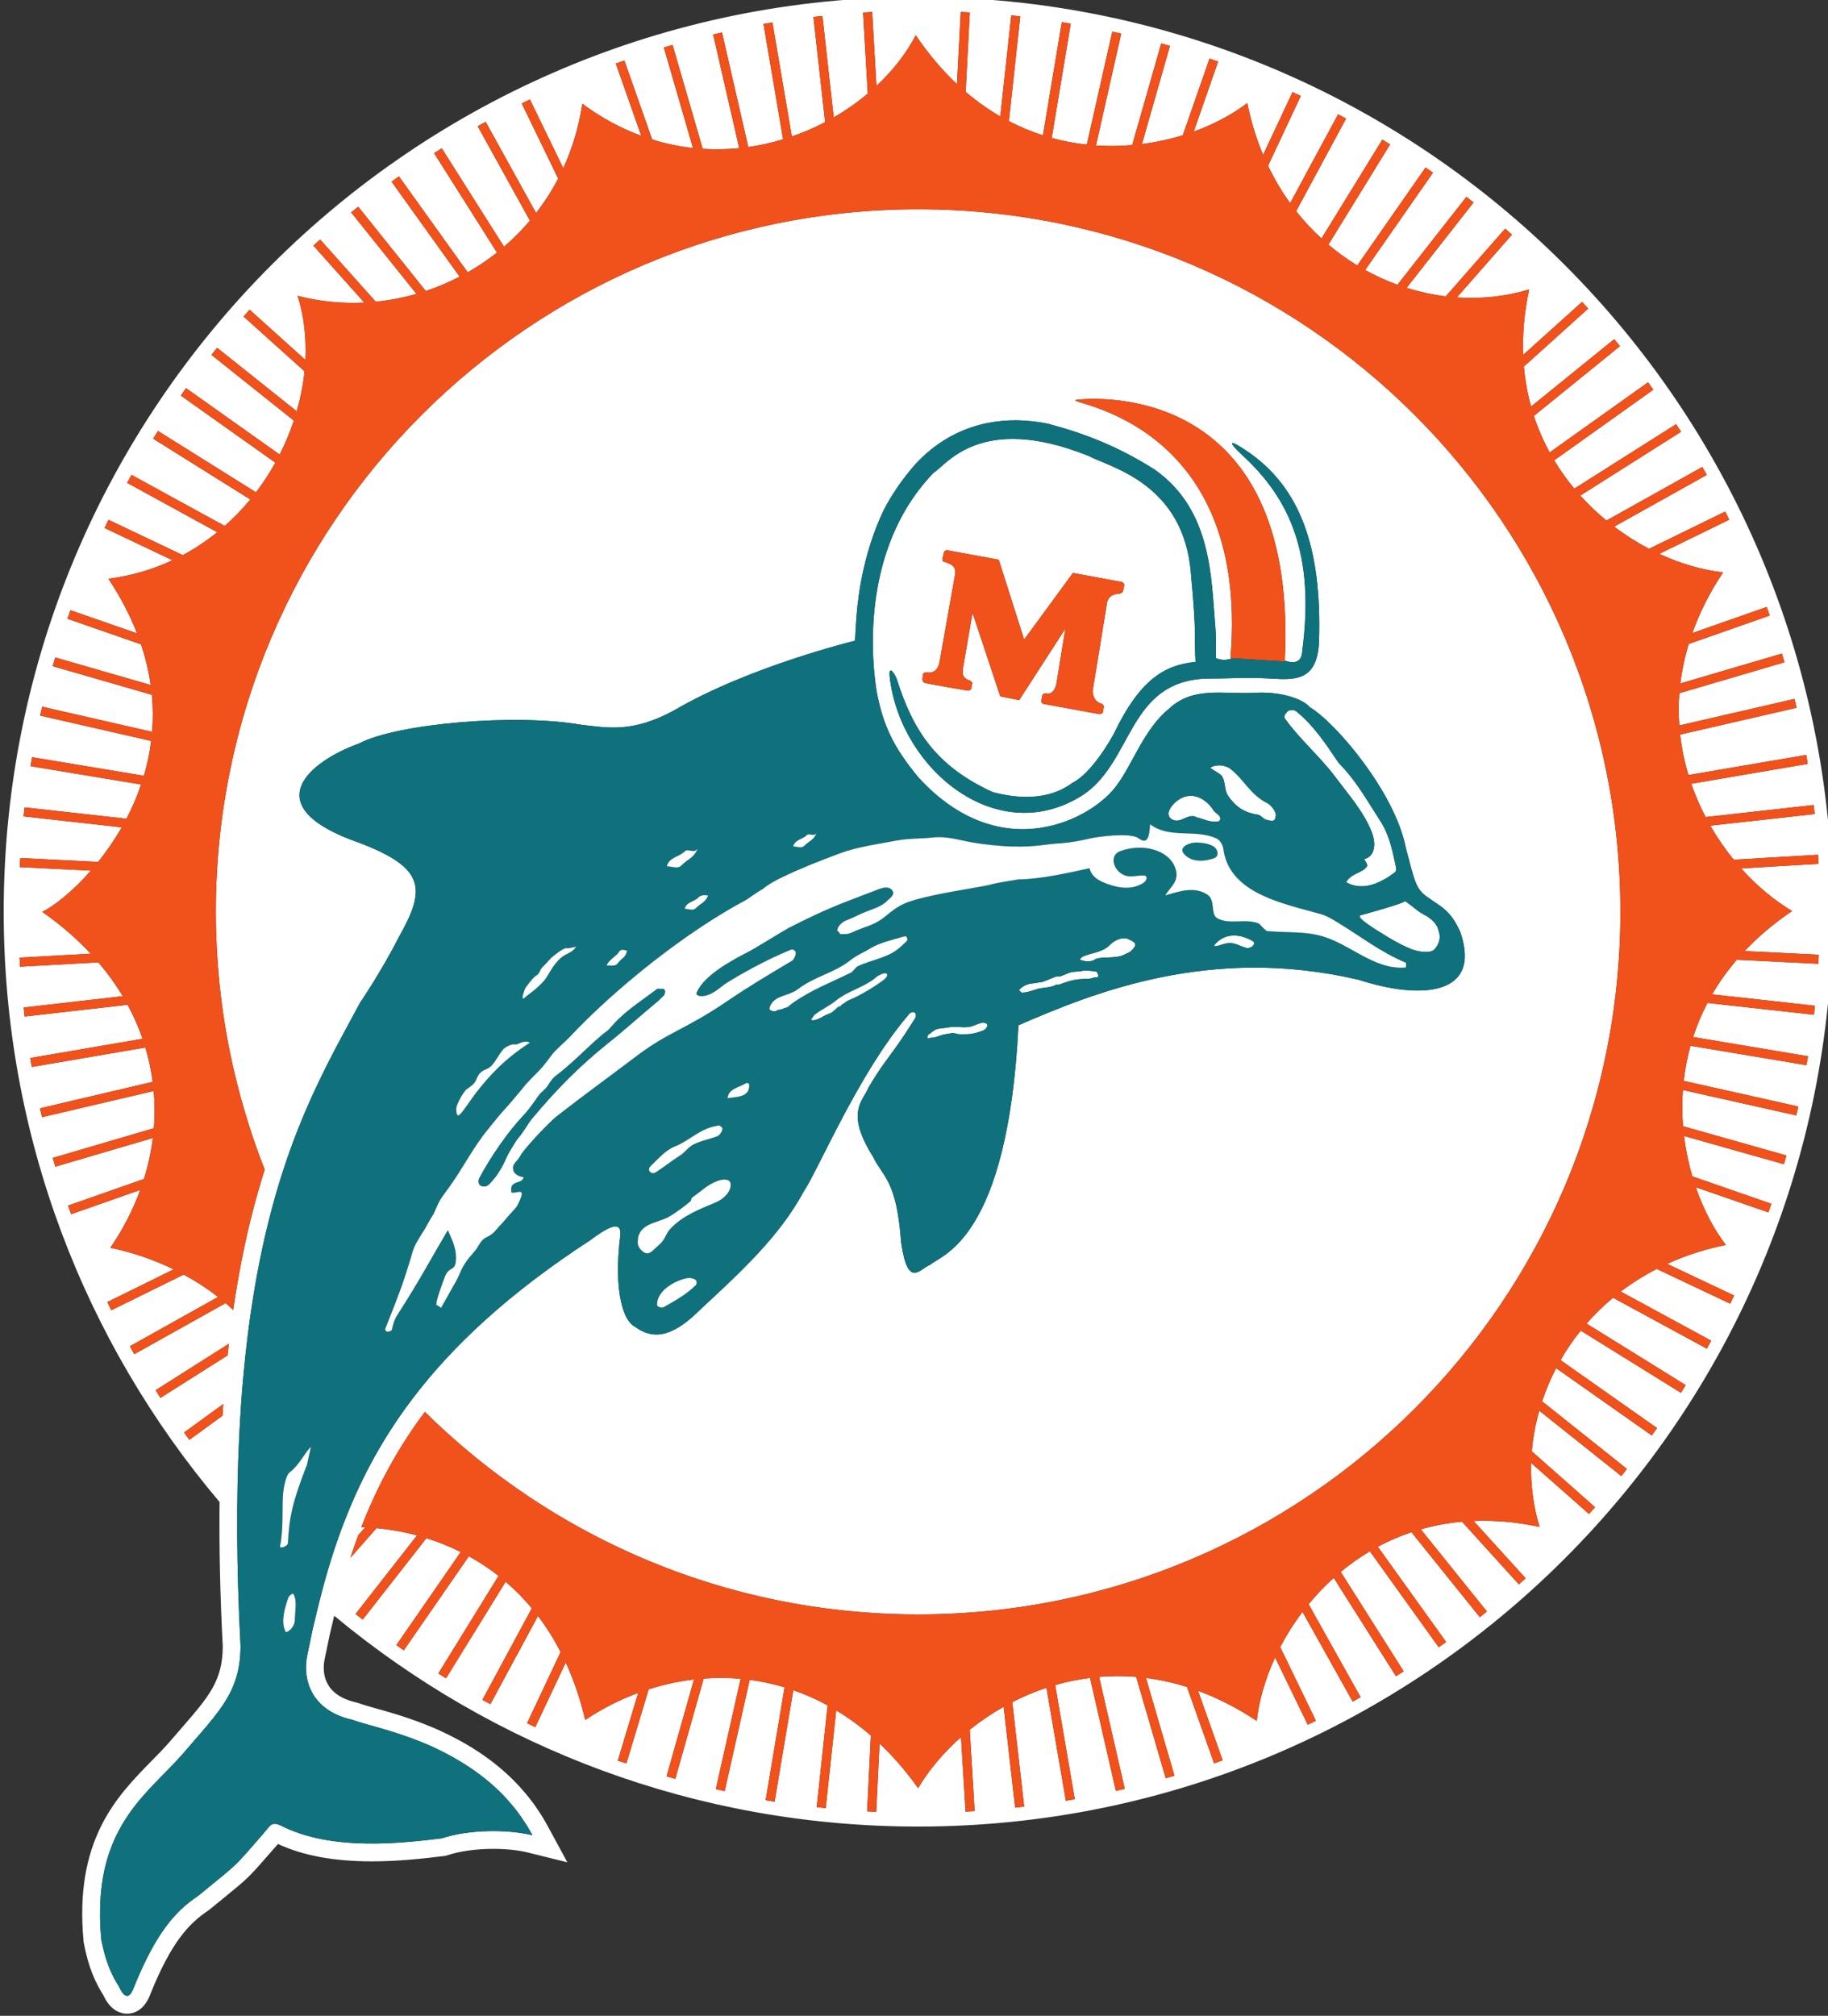
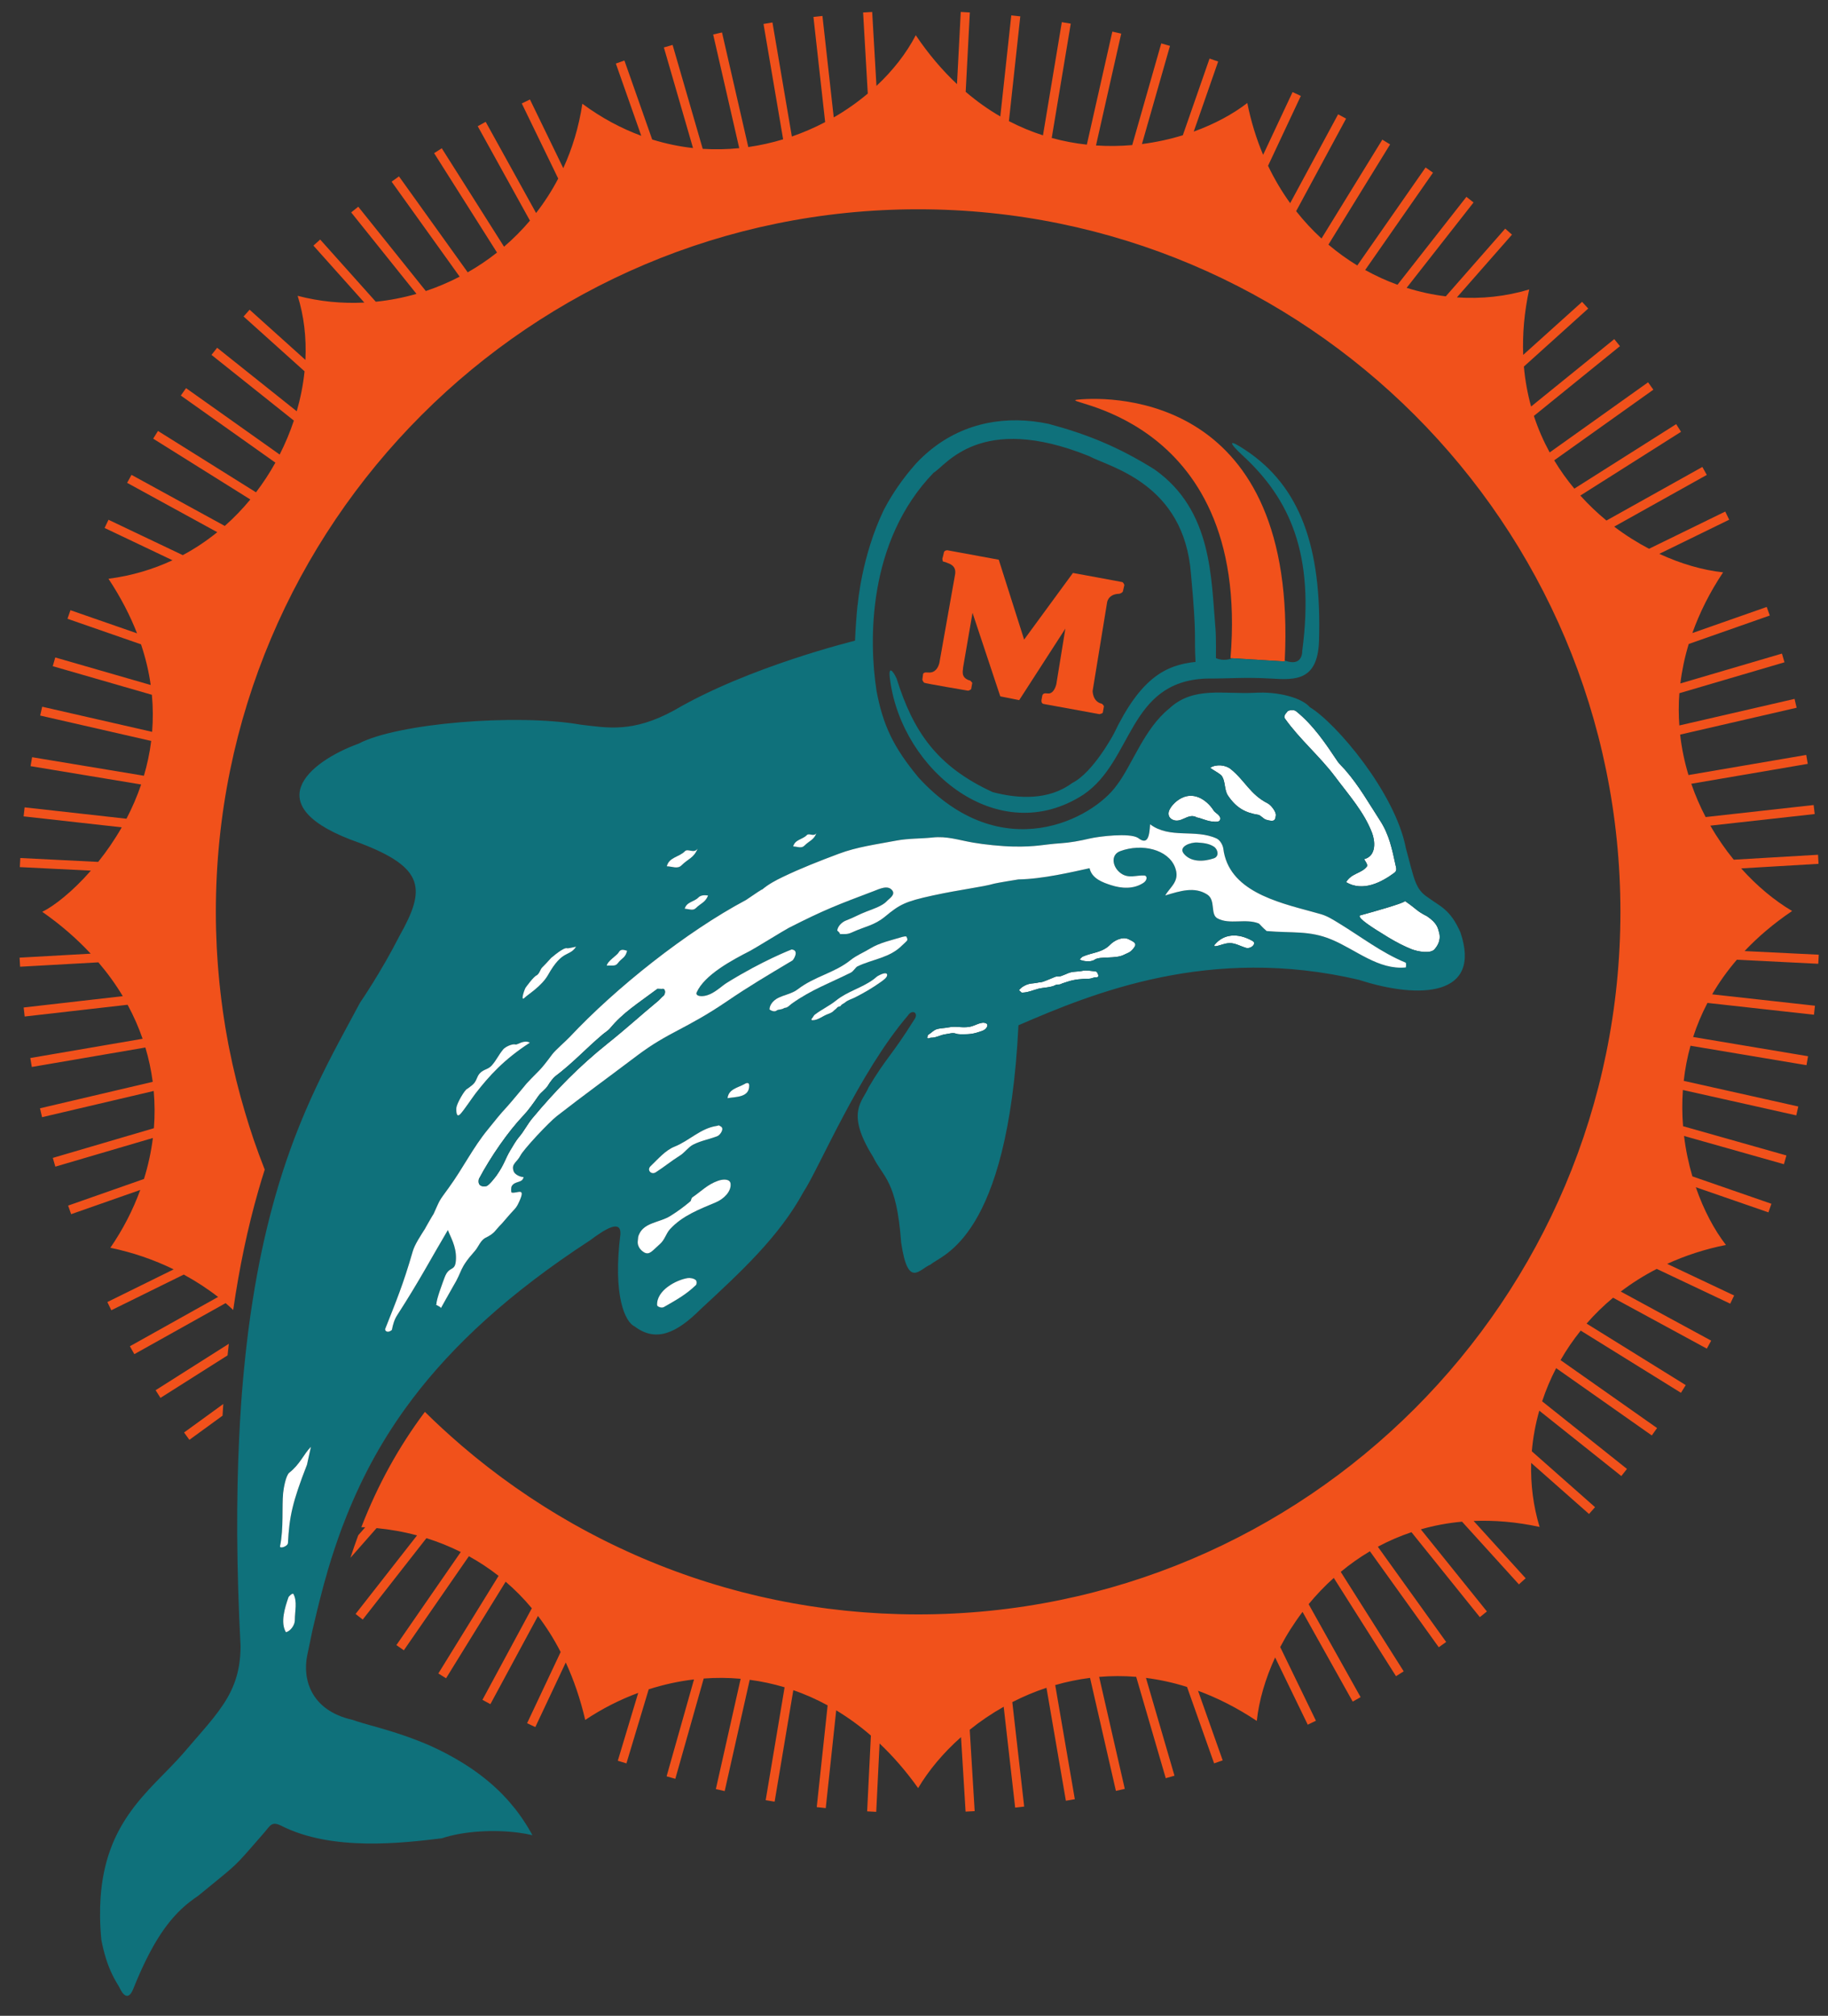
<svg xmlns="http://www.w3.org/2000/svg" xmlns:ns1="http://www.inkscape.org/namespaces/inkscape" xmlns:ns2="http://sodipodi.sourceforge.net/DTD/sodipodi-0.dtd" width="453.599" height="500" viewBox="0 0 120.015 132.292" version="1.1" id="svg2299" ns1:version="1.0.1 (3bc2e813f5, 2020-09-07)" ns2:docname="MiamiDolphins logo 1966.svg">
  <rect x="0" y="0" width="120.015" height="132.292" fill="#333333" stroke="none" />
  <defs id="defs2293">
    <clipPath clipPathUnits="userSpaceOnUse" id="clipPath446">
      <path d="M 786.056,350.849 H 913.668 V 487.694 H 786.056 Z" id="path444" />
    </clipPath>
    <clipPath clipPathUnits="userSpaceOnUse" id="clipPath458">
      <path d="M 786.056,346.776 H 913.668 V 494.161 H 786.056 Z" id="path456" />
    </clipPath>
    <clipPath clipPathUnits="userSpaceOnUse" id="clipPath106">
      <path d="M 587.44,346.776 H 738.973 V 494.161 H 587.44 Z" id="path104" />
    </clipPath>
  </defs>
  <ns2:namedview id="base" pagecolor="#ffffff" bordercolor="#666666" borderopacity="1.0" ns1:pageopacity="0.0" ns1:pageshadow="2" ns1:zoom="1.4" ns1:cx="352.14731" ns1:cy="247.9089" ns1:document-units="px" ns1:current-layer="layer1" ns1:document-rotation="0" showgrid="false" units="px" fit-margin-top="0" fit-margin-left="0" fit-margin-right="0" fit-margin-bottom="0" ns1:window-width="3840" ns1:window-height="2068" ns1:window-x="-12" ns1:window-y="-12" ns1:window-maximized="1" />
  <g ns1:label="Layer 1" ns1:groupmode="layer" id="layer1" transform="translate(-71.608,-107.292)">
    <g id="g100" transform="matrix(0.898,0,0,-0.898,-467.728,550.849)">
      <g id="g102" clip-path="url(#clipPath106)">
        <g id="g108" transform="translate(733.288,420.437)">
-           <path d="m 0,0 -0.071,-0.659 -7.788,0.863 c -0.429,-0.821 -0.776,-1.653 -1.046,-2.49 l 8.4,-1.406 -0.112,-0.654 -8.482,1.421 c -0.238,-0.858 -0.4,-1.716 -0.495,-2.567 l 8.376,-1.873 -0.147,-0.649 -8.29,1.855 c -0.064,-0.898 -0.057,-1.785 0.013,-2.647 l 7.557,-2.137 -0.182,-0.639 -7.303,2.064 c 0.124,-1.03 0.335,-2.021 0.609,-2.954 l 5.778,-2.002 -0.218,-0.628 -5.309,1.838 c 0.576,-1.673 1.354,-3.123 2.201,-4.218 -1.553,-0.311 -2.983,-0.784 -4.294,-1.383 l 4.894,-2.311 -0.284,-0.598 -5.373,2.54 c -0.947,-0.487 -1.824,-1.042 -2.63,-1.656 l 6.61,-3.588 -0.319,-0.583 -6.854,3.721 c -0.706,-0.586 -1.352,-1.219 -1.937,-1.889 l 7.249,-4.497 -0.349,-0.562 -7.329,4.546 c -0.553,-0.687 -1.045,-1.409 -1.474,-2.158 l 7.057,-4.964 -0.385,-0.542 -6.994,4.919 c -0.409,-0.786 -0.75,-1.598 -1.024,-2.425 l 6.201,-4.939 -0.41,-0.521 -6,4.778 c -0.277,-0.978 -0.461,-1.973 -0.545,-2.97 l 4.622,-4.083 -0.44,-0.497 -4.23,3.733 c -0.045,-1.588 0.156,-3.169 0.616,-4.679 -1.704,0.369 -3.311,0.497 -4.823,0.436 l 3.803,-4.189 -0.492,-0.446 -4.158,4.583 c -1.055,-0.095 -2.06,-0.287 -3.013,-0.56 l 4.831,-6.002 -0.517,-0.416 -4.998,6.209 c -0.865,-0.291 -1.686,-0.648 -2.459,-1.063 l 4.995,-6.961 -0.542,-0.385 -5.032,7.014 c -0.761,-0.451 -1.473,-0.956 -2.134,-1.505 l 4.603,-7.27 -0.563,-0.355 -4.549,7.185 c -0.67,-0.601 -1.283,-1.246 -1.839,-1.921 l 3.8,-6.796 -0.577,-0.324 -3.668,6.557 c -0.628,-0.829 -1.174,-1.694 -1.632,-2.573 l 2.611,-5.383 -0.598,-0.289 -2.385,4.915 c -0.727,-1.574 -1.182,-3.166 -1.341,-4.638 -1.445,0.963 -2.881,1.682 -4.295,2.203 l 1.803,-5.088 -0.628,-0.217 -1.979,5.583 c -1.017,0.321 -2.02,0.537 -3.003,0.661 l 2.084,-7.147 -0.638,-0.182 -2.16,7.407 c -0.923,0.076 -1.827,0.071 -2.709,-0.003 l 1.874,-8.183 -0.649,-0.147 -1.89,8.257 c -0.876,-0.11 -1.726,-0.288 -2.547,-0.525 l 1.434,-8.341 -0.654,-0.112 -1.419,8.255 c -0.872,-0.288 -1.706,-0.641 -2.498,-1.048 l 0.868,-7.635 -0.659,-0.076 -0.839,7.373 c -0.891,-0.503 -1.723,-1.068 -2.483,-1.681 l 0.361,-5.948 -0.664,-0.035 -0.333,5.446 c -1.307,-1.157 -2.374,-2.441 -3.136,-3.728 -0.885,1.243 -1.83,2.324 -2.819,3.261 l -0.245,-4.995 -0.664,0.036 0.274,5.539 c -0.82,0.711 -1.669,1.32 -2.536,1.843 l -0.765,-7.146 -0.659,0.071 0.797,7.437 c -0.823,0.45 -1.662,0.818 -2.509,1.113 l -1.367,-8.152 -0.654,0.112 1.384,8.249 c -0.846,0.254 -1.698,0.434 -2.551,0.547 l -1.829,-8.134 -0.646,0.148 1.813,8.061 c -0.904,0.082 -1.807,0.085 -2.701,0.019 l -2.076,-7.33 -0.638,0.182 2.004,7.081 c -1.127,-0.131 -2.235,-0.377 -3.312,-0.721 l -1.628,-5.413 -0.631,0.191 1.492,4.96 c -1.363,-0.503 -2.666,-1.168 -3.874,-1.978 -0.361,1.551 -0.845,2.944 -1.423,4.2 l -2.226,-4.722 -0.6,0.284 2.452,5.204 c -0.497,0.965 -1.053,1.841 -1.657,2.633 l -3.478,-6.444 -0.583,0.314 3.612,6.693 c -0.601,0.72 -1.242,1.366 -1.915,1.941 l -4.356,-7.057 -0.565,0.35 4.404,7.134 c -0.699,0.548 -1.426,1.025 -2.171,1.435 l -4.756,-6.875 -0.545,0.38 4.707,6.805 c -0.825,0.411 -1.666,0.746 -2.51,1.011 l -4.657,-5.95 -0.522,0.41 4.493,5.741 c -0.996,0.269 -1.991,0.441 -2.959,0.533 l -1.912,-2.172 c 0.184,0.564 0.375,1.118 0.573,1.651 l 0.51,0.582 c -0.096,0.005 -0.189,0.003 -0.285,0.007 1.2,3.091 2.722,5.857 4.646,8.427 v 10e-4 c 0.823,-0.813 1.675,-1.597 2.552,-2.353 0.051,-0.044 0.101,-0.089 0.152,-0.132 0.217,-0.186 0.438,-0.369 0.658,-0.551 0.099,-0.082 0.196,-0.165 0.296,-0.246 0.206,-0.168 0.415,-0.331 0.623,-0.496 0.117,-0.092 0.232,-0.186 0.349,-0.277 0.2,-0.155 0.403,-0.307 0.606,-0.459 0.129,-0.097 0.257,-0.196 0.387,-0.291 0.197,-0.146 0.397,-0.288 0.597,-0.431 0.138,-0.099 0.275,-0.199 0.414,-0.296 0.196,-0.137 0.394,-0.271 0.592,-0.406 0.146,-0.099 0.29,-0.199 0.437,-0.297 0.195,-0.129 0.392,-0.257 0.59,-0.384 0.152,-0.098 0.304,-0.197 0.457,-0.294 0.196,-0.124 0.394,-0.245 0.592,-0.366 0.157,-0.096 0.314,-0.193 0.472,-0.287 0.197,-0.118 0.396,-0.233 0.595,-0.348 0.162,-0.094 0.324,-0.188 0.486,-0.28 0.198,-0.112 0.397,-0.22 0.595,-0.33 0.168,-0.092 0.336,-0.183 0.505,-0.273 0.197,-0.106 0.396,-0.209 0.595,-0.311 0.173,-0.09 0.346,-0.178 0.519,-0.266 0.199,-0.099 0.399,-0.197 0.599,-0.294 0.176,-0.086 0.353,-0.172 0.531,-0.255 0.2,-0.095 0.401,-0.187 0.602,-0.279 0.181,-0.082 0.362,-0.164 0.544,-0.245 0.201,-0.088 0.402,-0.175 0.604,-0.261 0.185,-0.079 0.371,-0.157 0.558,-0.234 0.201,-0.083 0.403,-0.165 0.605,-0.245 0.19,-0.075 0.379,-0.15 0.569,-0.222 0.203,-0.078 0.406,-0.155 0.61,-0.23 0.193,-0.071 0.386,-0.141 0.58,-0.21 0.203,-0.072 0.407,-0.144 0.611,-0.213 0.197,-0.067 0.396,-0.133 0.595,-0.198 0.203,-0.067 0.407,-0.133 0.611,-0.197 0.201,-0.063 0.403,-0.124 0.605,-0.185 0.204,-0.061 0.409,-0.122 0.614,-0.181 0.205,-0.058 0.411,-0.115 0.617,-0.171 0.204,-0.056 0.409,-0.112 0.614,-0.165 0.209,-0.054 0.419,-0.106 0.63,-0.157 0.204,-0.051 0.409,-0.101 0.615,-0.149 0.213,-0.05 0.427,-0.097 0.642,-0.144 0.203,-0.044 0.408,-0.09 0.613,-0.132 0.218,-0.045 0.438,-0.087 0.658,-0.129 0.203,-0.04 0.405,-0.079 0.609,-0.116 0.223,-0.04 0.447,-0.077 0.671,-0.114 0.203,-0.034 0.405,-0.069 0.608,-0.1 0.228,-0.035 0.457,-0.066 0.687,-0.098 0.2,-0.029 0.4,-0.058 0.602,-0.084 0.236,-0.03 0.474,-0.057 0.711,-0.083 0.196,-0.023 0.391,-0.047 0.588,-0.067 0.246,-0.025 0.494,-0.046 0.741,-0.067 0.189,-0.017 0.378,-0.036 0.568,-0.05 0.261,-0.02 0.523,-0.035 0.785,-0.052 0.178,-0.011 0.355,-0.024 0.534,-0.033 0.289,-0.015 0.58,-0.024 0.871,-0.034 0.153,-0.005 0.304,-0.013 0.457,-0.017 0.444,-0.012 0.889,-0.017 1.335,-0.017 28.357,0 51.345,22.987 51.345,51.344 0,28.356 -22.988,51.345 -51.345,51.345 -28.355,0 -51.344,-22.989 -51.344,-51.345 0,-0.439 0.006,-0.876 0.017,-1.312 0.004,-0.155 0.012,-0.308 0.017,-0.461 0.009,-0.281 0.019,-0.562 0.033,-0.841 0.01,-0.187 0.022,-0.373 0.033,-0.559 0.015,-0.243 0.03,-0.487 0.049,-0.729 0.015,-0.206 0.033,-0.409 0.051,-0.613 0.019,-0.22 0.039,-0.44 0.061,-0.66 0.022,-0.219 0.046,-0.438 0.071,-0.656 0.022,-0.199 0.046,-0.398 0.071,-0.597 0.029,-0.234 0.06,-0.467 0.092,-0.699 0.024,-0.177 0.051,-0.353 0.077,-0.529 0.037,-0.251 0.076,-0.502 0.117,-0.751 0.024,-0.146 0.05,-0.292 0.075,-0.437 0.049,-0.277 0.097,-0.554 0.15,-0.83 0.017,-0.088 0.036,-0.177 0.053,-0.266 0.314,-1.599 0.707,-3.17 1.166,-4.713 0.195,-0.655 0.398,-1.306 0.618,-1.95 0.005,-0.012 0.008,-0.024 0.012,-0.036 0.123,-0.359 0.251,-0.716 0.381,-1.071 0.007,-0.018 0.013,-0.034 0.019,-0.052 0.132,-0.357 0.267,-0.711 0.406,-1.064 0.002,-0.004 0.003,-0.008 0.005,-0.011 -0.158,-0.497 -0.316,-1.007 -0.465,-1.535 -0.782,-2.722 -1.385,-5.589 -1.841,-8.725 -0.183,0.169 -0.363,0.341 -0.553,0.502 l -6.674,-3.73 -0.325,0.578 6.447,3.603 c -0.783,0.609 -1.624,1.154 -2.509,1.636 l -5.296,-2.607 -0.291,0.598 4.85,2.389 c -1.444,0.705 -2.997,1.241 -4.63,1.577 0.923,1.344 1.653,2.764 2.187,4.228 l -5.053,-1.772 -0.221,0.628 5.545,1.945 c 0.307,0.985 0.526,1.986 0.651,2.995 l -7.131,-2.095 -0.185,0.639 7.39,2.17 c 0.073,0.907 0.067,1.816 -0.013,2.722 l -8.162,-1.916 -0.152,0.649 8.242,1.935 c -0.111,0.842 -0.289,1.68 -0.537,2.508 l -8.302,-1.422 -0.111,0.654 8.21,1.406 c -0.29,0.843 -0.657,1.674 -1.097,2.486 l -7.525,-0.859 -0.073,0.659 7.245,0.828 c -0.507,0.849 -1.103,1.675 -1.783,2.472 l -5.723,-0.32 -0.038,0.664 5.198,0.29 c -1.01,1.086 -2.185,2.112 -3.541,3.057 0.841,0.411 2.195,1.457 3.555,3.012 l -5.195,0.257 0.036,0.664 5.693,-0.284 c 0.601,0.748 1.19,1.594 1.723,2.527 l -7.174,0.801 0.073,0.658 7.446,-0.83 c 0.408,0.781 0.773,1.617 1.074,2.502 l -8.085,1.34 0.112,0.655 8.175,-1.356 c 0.239,0.811 0.423,1.66 0.533,2.544 l -8.117,1.855 0.147,0.646 8.037,-1.836 c 0.071,0.872 0.071,1.776 -0.017,2.707 l -7.248,2.091 0.183,0.639 6.979,-2.014 c -0.136,0.964 -0.367,1.956 -0.709,2.972 l -5.376,1.869 0.218,0.625 4.868,-1.691 c -0.504,1.296 -1.189,2.628 -2.089,3.989 1.691,0.218 3.255,0.687 4.68,1.352 l -4.964,2.362 0.286,0.597 5.43,-2.584 c 0.904,0.482 1.744,1.048 2.522,1.676 l -6.59,3.608 0.319,0.582 6.819,-3.732 c 0.677,0.597 1.301,1.245 1.869,1.933 l -7.103,4.445 0.352,0.563 7.165,-4.484 c 0.528,0.691 1.001,1.417 1.418,2.168 l -6.914,4.903 0.382,0.543 6.845,-4.854 c 0.41,0.807 0.757,1.639 1.037,2.483 l -6.022,4.801 0.413,0.519 5.819,-4.639 c 0.278,0.968 0.473,1.947 0.572,2.92 l -4.458,4.005 0.441,0.497 4.08,-3.669 c 0.078,1.625 -0.104,3.215 -0.568,4.683 1.605,-0.42 3.248,-0.575 4.876,-0.494 l -3.723,4.164 0.495,0.443 4.065,-4.544 c 1.006,0.101 2.002,0.293 2.975,0.573 l -4.773,5.955 0.517,0.415 4.939,-6.161 c 0.849,0.284 1.676,0.636 2.474,1.05 l -4.975,6.942 0.539,0.386 5.025,-7.011 c 0.747,0.425 1.463,0.907 2.142,1.444 l -4.598,7.266 0.56,0.354 4.552,-7.192 c 0.676,0.579 1.31,1.215 1.894,1.904 l -3.817,6.9 0.581,0.322 3.685,-6.664 c 0.604,0.779 1.149,1.617 1.618,2.517 l -2.664,5.491 0.598,0.289 2.436,-5.02 c 0.66,1.438 1.14,3.011 1.395,4.709 1.405,-1.041 2.851,-1.807 4.308,-2.344 l -1.859,5.282 0.626,0.22 2.031,-5.772 c 0.997,-0.309 1.995,-0.516 2.985,-0.624 l -2.131,7.351 0.638,0.185 2.202,-7.594 c 0.902,-0.058 1.794,-0.038 2.67,0.051 l -1.906,8.306 0.646,0.15 1.922,-8.375 c 0.871,0.124 1.722,0.314 2.547,0.565 l -1.434,8.429 0.653,0.112 1.419,-8.338 c 0.845,0.293 1.659,0.648 2.434,1.053 l -0.856,7.686 0.658,0.074 0.826,-7.417 c 0.895,0.516 1.728,1.104 2.489,1.743 l -0.342,5.925 0.664,0.038 0.312,-5.402 c 1.204,1.122 2.187,2.381 2.874,3.703 0.942,-1.396 1.955,-2.578 3.014,-3.572 l 0.275,5.272 0.664,-0.035 -0.303,-5.803 c 0.823,-0.702 1.669,-1.299 2.531,-1.798 l 0.802,7.386 0.659,-0.071 -0.832,-7.656 c 0.822,-0.427 1.655,-0.771 2.49,-1.039 l 1.378,8.271 0.654,-0.109 -1.392,-8.354 c 0.859,-0.236 1.717,-0.396 2.567,-0.488 l 1.865,8.262 0.649,-0.147 -1.845,-8.176 c 0.9,-0.061 1.786,-0.046 2.649,0.029 l 2.123,7.431 0.638,-0.182 -2.05,-7.174 c 1.046,0.133 2.049,0.354 2.989,0.644 l 1.954,5.604 0.629,-0.218 -1.785,-5.119 c 1.541,0.558 2.884,1.289 3.916,2.089 0.271,-1.354 0.664,-2.618 1.157,-3.789 l 2.153,4.587 0.603,-0.281 -2.396,-5.104 c 0.469,-0.982 1.012,-1.893 1.617,-2.731 l 3.505,6.492 0.583,-0.314 -3.651,-6.763 c 0.573,-0.728 1.194,-1.393 1.854,-1.999 l 4.447,7.224 0.568,-0.347 -4.509,-7.325 c 0.671,-0.568 1.376,-1.076 2.11,-1.523 l 4.994,7.163 0.542,-0.38 -4.959,-7.114 c 0.765,-0.425 1.555,-0.786 2.362,-1.079 l 5.04,6.425 0.522,-0.41 -4.893,-6.24 c 0.94,-0.296 1.898,-0.503 2.862,-0.621 l 4.344,4.948 0.497,-0.439 -4.028,-4.586 c 1.791,-0.123 3.583,0.064 5.285,0.583 -0.366,-1.69 -0.495,-3.284 -0.438,-4.786 l 4.307,3.877 0.446,-0.491 -4.702,-4.237 c 0.09,-1.021 0.27,-1.996 0.527,-2.922 l 6.081,4.926 0.415,-0.514 -6.292,-5.098 c 0.308,-0.944 0.699,-1.833 1.154,-2.667 l 7.195,5.124 0.385,-0.54 -7.249,-5.163 c 0.442,-0.736 0.937,-1.425 1.472,-2.068 l 7.446,4.713 0.355,-0.559 -7.362,-4.66 c 0.598,-0.665 1.239,-1.274 1.91,-1.826 l 7.011,3.915 0.324,-0.581 -6.77,-3.779 c 0.82,-0.623 1.677,-1.164 2.548,-1.619 l 5.571,2.72 0.289,-0.596 -5.109,-2.494 c 1.582,-0.734 3.183,-1.192 4.663,-1.352 -0.995,-1.493 -1.727,-2.977 -2.247,-4.436 l 5.437,1.906 0.223,-0.626 -5.925,-2.079 c -0.297,-0.976 -0.498,-1.939 -0.612,-2.885 l 7.426,2.183 0.187,-0.636 -7.686,-2.259 c -0.062,-0.802 -0.056,-1.587 -0.002,-2.358 l 8.423,1.941 0.153,-0.646 -8.517,-1.963 c 0.114,-1.021 0.323,-2.008 0.609,-2.956 l 8.61,1.471 0.111,-0.654 -8.515,-1.455 c 0.293,-0.848 0.645,-1.66 1.049,-2.431 l 7.897,0.878 0.077,-0.658 -7.63,-0.849 c 0.512,-0.894 1.089,-1.727 1.71,-2.489 l 6.164,0.363 0.036,-0.664 -5.657,-0.334 C -4.231,8.74 -2.948,7.68 -1.667,6.923 -3.021,6.009 -4.171,5.026 -5.143,3.996 L 0.28,3.73 0.245,3.066 -5.71,3.361 C -6.415,2.541 -7.015,1.695 -7.515,0.832 Z m -63.404,32.353 c 0,0 -0.222,0.099 -0.305,0.099 -0.083,0 -0.083,0.228 -0.083,0.228 0,0 0.083,0.276 0.111,0.442 0.028,0.166 0.25,0.166 0.25,0.166 l 3.761,-0.691 1.855,-5.837 3.567,4.869 c 0,0 3.484,-0.638 3.596,-0.664 0.112,-0.028 0.165,-0.222 0.165,-0.222 l -0.109,-0.47 c -0.084,-0.138 -0.277,-0.166 -0.277,-0.166 -0.859,-0.028 -0.886,-0.692 -0.886,-0.692 l -1.049,-6.417 c 0.053,-0.83 0.633,-0.914 0.633,-0.914 0.111,-0.026 0.196,-0.192 0.196,-0.192 l -0.085,-0.471 c -0.055,-0.082 -0.248,-0.11 -0.248,-0.11 l -4.094,0.747 c -0.193,0.054 -0.137,0.304 -0.137,0.304 l 0.055,0.304 c 0.056,0.194 0.249,0.166 0.249,0.166 l 0.22,-0.011 c 0.111,0 0.388,0.067 0.553,0.647 l 0.666,4.094 -3.375,-5.228 -1.384,0.277 -2.029,6.103 -0.692,-4.01 c 0.019,-0.166 -0.238,-0.738 0.535,-0.948 l 0.139,-0.155 -0.084,-0.465 c -0.083,-0.082 -0.22,-0.111 -0.22,-0.111 0,0 -3.127,0.527 -3.21,0.581 -0.082,0.056 -0.137,0.222 -0.137,0.222 l 0.055,0.414 c 0.027,0.11 0.193,0.117 0.193,0.117 l 0.222,-0.007 c 0.47,-0.026 0.691,0.36 0.774,0.694 l 1.135,6.389 c 0.082,0.387 0.028,0.725 -0.526,0.918 m -45.304,-73.561 c -0.048,-0.161 -0.091,-0.323 -0.137,-0.485 -0.059,-0.207 -0.12,-0.414 -0.177,-0.621 -0.108,-0.396 -0.211,-0.795 -0.312,-1.194 -0.122,-0.482 -0.239,-0.965 -0.35,-1.452 -0.073,-0.289 -0.137,-0.567 -0.195,-0.835 -0.047,-0.212 -0.09,-0.421 -0.126,-0.616 -0.082,-0.366 -0.159,-0.736 -0.231,-1.102 -0.325,-1.637 0.213,-3.977 3.313,-4.674 0.098,-0.035 0.205,-0.071 0.319,-0.108 0.291,-0.094 0.633,-0.193 1.033,-0.303 0.4,-0.112 0.856,-0.241 1.352,-0.392 0.671,-0.205 1.415,-0.453 2.194,-0.762 0.153,-0.061 0.307,-0.123 0.463,-0.188 0.068,-0.028 0.131,-0.054 0.194,-0.082 0.003,-0.001 0.005,-0.002 0.008,-0.004 0.042,-0.017 0.085,-0.038 0.128,-0.055 0.787,-0.355 1.555,-0.756 2.295,-1.209 0.938,-0.575 1.827,-1.233 2.636,-2.004 0.008,-0.006 0.015,-0.012 0.021,-0.019 0.005,-0.004 0.009,-0.009 0.015,-0.013 0.208,-0.199 0.407,-0.407 0.601,-0.619 0.009,-0.01 0.018,-0.02 0.027,-0.03 0.054,-0.062 0.109,-0.121 0.163,-0.182 0.041,-0.047 0.08,-0.097 0.12,-0.144 0.118,-0.136 0.236,-0.272 0.35,-0.417 0.086,-0.113 0.172,-0.23 0.258,-0.343 0.073,-0.098 0.142,-0.199 0.21,-0.3 0.008,-0.012 0.017,-0.023 0.025,-0.035 0.013,-0.02 0.026,-0.042 0.04,-0.062 0.122,-0.181 0.244,-0.366 0.362,-0.557 0.02,-0.032 0.038,-0.066 0.057,-0.099 0.046,-0.078 0.093,-0.156 0.137,-0.236 0.041,-0.067 0.077,-0.134 0.114,-0.201 0.013,-0.023 0.027,-0.046 0.04,-0.07 0,0 -0.001,0 -0.001,0.001 -0.316,0.077 -0.668,0.141 -1.042,0.19 -1.726,0.225 -3.953,0.129 -5.583,-0.417 -2.766,-0.33 -8.023,-0.994 -11.783,0.941 -0.309,0.142 -0.493,0.148 -0.645,0.071 -0.203,-0.104 -0.345,-0.361 -0.63,-0.677 -0.394,-0.451 -0.698,-0.801 -0.953,-1.093 -1.248,-1.426 -1.232,-1.332 -3.806,-3.445 -0.208,-0.138 -0.411,-0.284 -0.612,-0.442 -1.131,-0.885 -2.177,-2.135 -3.272,-4.397 -0.269,-0.555 -0.54,-1.167 -0.817,-1.855 -0.497,-1.383 -1.053,0 -1.053,0 -0.391,0.627 -0.726,1.259 -1.006,2.181 -0.115,0.38 -0.222,0.803 -0.318,1.303 -0.109,1.134 -0.12,2.153 -0.056,3.083 0.183,2.658 0.999,4.553 2.052,6.079 1.219,1.767 2.752,3.043 3.979,4.448 0.315,0.371 0.617,0.717 0.903,1.047 1.305,1.501 2.297,2.648 2.839,4.077 0.296,0.784 0.458,1.651 0.461,2.709 v 0.022 c -0.303,5.781 -0.312,10.798 -0.104,15.182 0.037,0.818 0.086,1.611 0.138,2.387 0.006,0.081 0.01,0.166 0.016,0.246 v 0 c 0,0.001 0,0.002 0,0.002 0.023,0.29 0.041,0.575 0.063,0.86 l 0.002,10e-4 c 0.045,0.563 0.095,1.112 0.148,1.652 0.06,0.615 0.124,1.217 0.194,1.804 0.031,0.29 0.068,0.574 0.104,0.855 0.018,0.139 0.036,0.279 0.054,0.415 0.085,0.644 0.178,1.263 0.274,1.873 0.403,2.566 0.898,4.846 1.455,6.89 0.069,0.256 0.139,0.512 0.21,0.76 v 0.002 c 0.682,2.379 1.445,4.437 2.236,6.275 10e-4,0.003 0.002,0.004 0.003,0.006 0.243,0.566 0.49,1.109 0.737,1.636 1.091,2.323 2.205,4.301 3.212,6.181 0,0 1.534,2.228 2.876,4.868 1.936,3.431 1.88,4.979 -2.932,6.806 -7.635,2.656 -3.707,5.919 -0.056,7.247 2.822,1.494 11.562,2.213 16.265,1.383 1.936,-0.221 3.762,-0.609 6.805,1.051 5.477,3.209 13.223,5.09 13.223,5.09 0.043,0.889 0.099,1.763 0.187,2.625 l 0.011,-0.001 c 0.004,0.052 0.284,3.573 1.916,6.949 0.592,1.133 1.352,2.255 2.344,3.373 0.313,0.336 0.639,0.642 0.975,0.922 0.041,0.031 0.079,0.065 0.12,0.095 l -0.001,0.002 c 2.471,1.993 5.541,2.532 8.61,1.88 2.767,-0.741 5.068,-1.66 7.724,-3.32 4.259,-2.987 4.147,-7.989 4.469,-11.64 0.054,-0.608 0.033,-2.158 0.033,-2.158 0.566,-0.252 1.104,-0.047 1.197,-0.008 l -0.133,0.008 c 1.531,18.346 -13.515,18.678 -11.083,18.899 2.541,0.231 16.011,0.331 15.052,-19.073 1.322,-0.499 1.274,0.672 1.274,0.672 0.94,7.081 -0.894,11.12 -4.348,14.308 -0.996,0.917 -1.151,1.305 0.22,0.386 3.963,-2.633 5.577,-7.059 5.357,-13.974 -0.111,-2.877 -1.726,-2.822 -3.497,-2.712 -1.991,0.111 -2.767,0 -4.759,0 -5.716,-0.224 -5.311,-6.001 -8.959,-8.476 -6.198,-4.026 -13.258,1.727 -14.142,8.366 -0.167,1.106 0.199,0.72 0.475,0.11 1.218,-3.873 2.933,-6.417 7.026,-8.298 1.882,-0.498 4.094,-0.608 5.809,0.664 1.549,0.774 3.044,3.596 3.044,3.596 1.936,4.038 3.76,5.034 5.975,5.256 -0.112,1.991 0.108,1.66 -0.332,6.417 -0.499,6.639 -5.92,7.801 -7.47,8.63 -7.967,3.21 -10.455,-0.718 -11.341,-1.216 -4.868,-5.035 -4.735,-12.337 -4.182,-15.933 0.475,-2.545 1.25,-4.149 3.076,-6.351 6.087,-6.639 12.779,-2.988 14.494,-0.554 1.108,1.438 1.992,4.117 3.819,5.587 1.769,1.66 3.981,1.041 6.251,1.162 1.769,0.11 3.484,-0.386 4.039,-1.05 1.936,-1.162 6.251,-6.263 7.024,-10.302 0.608,-2.213 0.664,-2.987 1.607,-3.597 0.884,-0.662 1.626,-0.851 2.376,-2.544 1.607,-4.703 -2.984,-4.924 -7.411,-3.485 -10.873,2.556 -19.428,-0.951 -24.896,-3.319 -0.775,-15.713 -5.643,-16.764 -6.419,-17.484 -0.829,-0.33 -1.653,-1.812 -2.157,1.606 -0.332,4.592 -1.328,4.759 -2.046,6.251 -2.047,3.264 -0.776,4.036 -0.332,5.091 1.272,2.156 1.66,2.268 3.319,4.922 0.387,0.499 -0.111,0.83 -0.443,0.332 -3.596,-4.205 -6.527,-11.229 -7.635,-12.891 -1.771,-3.264 -4.591,-5.864 -7.523,-8.575 -1.771,-1.769 -3.265,-2.433 -4.814,-1.272 -0.72,0.332 -1.612,2.265 -1.052,6.75 0.056,1.105 -1.105,0.385 -2.212,-0.443 -5.93,-3.859 -10.051,-7.701 -13.009,-11.607 0,-0.001 0.001,-0.001 0.001,-0.001 -2.123,-2.8 -3.64,-5.638 -4.797,-8.533 -0.111,-0.278 -0.223,-0.556 -0.328,-0.835 -0.379,-1.022 -0.723,-2.052 -1.03,-3.092 m -7.713,11.248 -2.424,-1.764 -0.388,0.538 2.868,2.082 c -0.019,-0.279 -0.038,-0.565 -0.056,-0.856 m -4.892,1.864 5.351,3.391 c -0.032,-0.281 -0.061,-0.565 -0.091,-0.847 l -4.906,-3.107 z m 55.746,101.82 c -36.922,0 -66.853,-29.932 -66.853,-66.854 0,-16.441 5.938,-31.493 15.782,-43.136 -0.036,-3.317 0.038,-6.844 0.233,-10.551 -0.009,-2.513 -1.013,-3.666 -3.011,-5.967 -0.28,-0.32 -0.574,-0.659 -0.872,-1.008 -0.407,-0.465 -0.854,-0.926 -1.333,-1.409 -2.522,-2.572 -5.664,-5.768 -4.958,-13.18 l 0.004,-0.064 0.013,-0.059 c 0.344,-1.789 0.809,-2.811 1.447,-3.841 0.37,-0.828 1.003,-1.316 1.717,-1.316 0.439,0 1.243,0.19 1.709,1.451 1.496,3.711 2.766,5.112 4.208,6.079 l 0.054,0.036 c 0,0 0.836,0.683 1.139,0.927 1.74,1.42 1.799,1.478 3.272,3.169 0,0 0.615,0.701 0.647,0.741 1.848,-0.854 4.099,-1.27 6.865,-1.27 2.003,0 3.824,0.217 5.157,0.375 l 0.245,0.031 0.126,0.041 c 0.895,0.298 2.084,0.466 3.349,0.466 0.95,0 1.858,-0.095 2.549,-0.271 l 2.866,-0.71 -1.406,2.595 c -0.054,0.099 -0.108,0.198 -0.167,0.298 -0.068,0.122 -0.14,0.244 -0.212,0.366 -0.145,0.23 -0.289,0.461 -0.443,0.682 -0.086,0.123 -0.172,0.244 -0.258,0.367 -0.095,0.126 -0.185,0.252 -0.285,0.375 -0.167,0.212 -0.339,0.416 -0.515,0.614 -0.068,0.082 -0.135,0.159 -0.208,0.236 -0.212,0.23 -0.434,0.46 -0.646,0.664 l -0.054,0.05 c -1.438,1.369 -3.173,2.499 -5.297,3.457 l -0.353,0.149 c -1.627,0.688 -3.155,1.117 -4.167,1.397 -0.507,0.144 -0.949,0.271 -1.257,0.384 l -0.077,0.027 -0.081,0.018 c -2.549,0.575 -2.472,2.391 -2.323,3.141 0.072,0.367 0.149,0.733 0.235,1.126 0.072,0.389 0.176,0.85 0.312,1.401 0.052,0.228 0.104,0.452 0.157,0.671 11.58,-9.62 26.459,-15.406 42.69,-15.406 36.923,0 66.854,29.932 66.854,66.854 0,36.922 -29.931,66.854 -66.854,66.854" style="fill:#ffffff;fill-opacity:1;fill-rule:nonzero;stroke:none" id="path110" />
-         </g>
+           </g>
        <g id="g112" transform="translate(683.13,425.288)">
          <path d="m 0,0 c -0.456,0.246 -1.082,-0.094 -1.36,-0.38 -0.586,-0.602 -1.348,-0.579 -2.005,-0.876 -0.091,-0.039 -0.152,-0.135 -0.228,-0.208 0.111,-0.111 0.791,-0.24 1.095,-0.018 0.372,0.266 1.523,0.034 2.143,0.357 0.282,0.147 0.512,0.158 0.786,0.602 C 0.595,-0.251 0.238,-0.128 0,0" style="fill:#ffffff;fill-opacity:1;fill-rule:nonzero;stroke:none" id="path114" />
        </g>
        <g id="g116" transform="translate(692.183,425.166)">
          <path d="m 0,0 c -1.105,0.632 -2.141,0.511 -2.78,-0.27 -0.21,-0.256 0.548,0.018 0.548,0.018 0.793,0.244 1.013,-0.01 1.713,-0.238 C -0.129,-0.618 0.309,-0.176 0,0" style="fill:#ffffff;fill-opacity:1;fill-rule:nonzero;stroke:none" id="path118" />
        </g>
        <g id="g120" transform="translate(672.682,419.155)">
          <path d="m 0,0 c -0.342,0.157 -0.786,-0.185 -1.188,-0.255 -0.587,-0.103 -0.986,0.072 -1.552,-0.044 -0.27,-0.054 -0.514,-0.05 -0.775,-0.108 -0.304,-0.067 -0.456,-0.284 -0.717,-0.441 -0.038,-0.024 -0.043,-0.155 -0.06,-0.21 0.056,-0.11 0.172,0.005 0.276,0.003 0.375,-0.009 0.692,0.208 1.054,0.254 0.258,0.033 0.532,0.134 0.76,0.047 0.093,-0.036 0.208,-0.047 0.296,-0.048 0.695,-0.007 0.93,-0.008 1.668,0.262 C 0.033,-0.44 0.236,-0.109 0,0" style="fill:#ffffff;fill-opacity:1;fill-rule:nonzero;stroke:none" id="path122" />
        </g>
        <g id="g124" transform="translate(680.616,422.955)">
          <path d="M 0,0 C -0.297,0.024 -0.583,0.096 -0.885,0.032 -1.252,-0.048 -1.612,0.009 -1.964,-0.155 -2.113,-0.226 -2.27,-0.278 -2.425,-0.341 -2.572,-0.402 -2.747,-0.353 -2.884,-0.409 -3.18,-0.528 -3.467,-0.659 -3.77,-0.764 -3.884,-0.805 -4.024,-0.793 -4.148,-0.831 -4.214,-0.852 -4.571,-0.889 -4.63,-0.897 -4.896,-0.926 -5.311,-1.096 -5.519,-1.38 c 0,0 0.177,-0.18 0.203,-0.18 0.42,-0.006 0.811,0.18 1.221,0.287 0.334,0.085 0.946,0.09 1.252,0.27 0.109,0.066 0.245,0.008 0.349,0.057 0.163,0.075 0.335,0.121 0.502,0.178 0.517,0.177 1.057,0.218 1.592,0.224 0.144,0.002 0.301,0.078 0.44,0.104 0.018,0.004 0.416,-0.093 0.145,0.37 C 0.155,-0.018 0.063,-0.005 0,0" style="fill:#ffffff;fill-opacity:1;fill-rule:nonzero;stroke:none" id="path126" />
        </g>
        <g id="g128" transform="translate(689.956,437.183)">
          <path d="m 0,0 c 0.239,-0.413 0.15,-0.993 0.421,-1.391 0.613,-0.905 1.277,-1.254 2.21,-1.4 0.182,-0.029 0.359,-0.292 0.577,-0.36 0.646,-0.195 0.664,-0.006 0.709,0.309 0.041,0.273 -0.364,0.77 -0.583,0.881 C 2.03,-1.3 1.683,-0.311 0.621,0.55 0.241,0.859 -0.438,0.925 -0.882,0.648 -0.664,0.457 -0.127,0.219 0,0" style="fill:#ffffff;fill-opacity:1;fill-rule:nonzero;stroke:none" id="path130" />
        </g>
        <g id="g132" transform="translate(694.532,441.437)">
          <path d="m 0,0 c 1.039,-1.48 2.58,-2.794 3.669,-4.251 1.026,-1.371 2.118,-2.583 2.704,-4.106 0.225,-0.581 0.342,-1.673 -0.545,-1.921 -0.091,-0.025 0.301,-0.381 0.162,-0.557 -0.395,-0.506 -1.125,-0.472 -1.51,-1.135 1.236,-0.726 2.6,0 3.532,0.69 0.196,0.146 0.132,0.347 0.091,0.521 C 7.84,-9.548 7.632,-8.503 6.971,-7.482 6.112,-6.156 5.433,-4.934 4.394,-3.743 4.288,-3.625 3.958,-3.294 3.867,-3.158 2.975,-1.823 2.083,-0.492 0.836,0.514 0.64,0.671 0.354,0.598 0.219,0.543 0.259,0.544 -0.155,0.22 0,0" style="fill:#ffffff;fill-opacity:1;fill-rule:nonzero;stroke:none" id="path134" />
        </g>
        <g id="g136" transform="translate(694.751,441.979)">
          <path d="M 0,0 C -0.006,0 -0.022,-0.007 -0.057,-0.026 -0.044,-0.019 -0.023,-0.01 0,0" style="fill:#ffffff;fill-opacity:1;fill-rule:nonzero;stroke:none" id="path138" />
        </g>
        <g id="g140" transform="translate(702.093,425.436)">
          <path d="M 0,0 C 0.588,-0.357 1.171,-0.654 1.687,-0.86 2.143,-1.041 3.114,-1.226 3.4,-0.854 3.507,-0.72 3.887,-0.285 3.722,0.339 3.619,0.729 3.558,1.043 2.838,1.54 2.062,1.928 2.118,2.038 1.232,2.647 1.067,2.481 -0.869,1.928 -2.09,1.594 -2.197,1.375 -1.257,0.765 0,0" style="fill:#ffffff;fill-opacity:1;fill-rule:nonzero;stroke:none" id="path142" />
        </g>
        <g id="g144" transform="translate(686.307,434.043)">
          <path d="M 0,0 C 0.649,-0.322 1.112,0.489 1.751,0.181 H 1.639 C 2.134,0.129 2.57,-0.162 3.076,-0.151 H 2.968 C 3.163,-0.166 3.421,-0.192 3.487,-0.027 3.611,0.29 3.132,0.476 3.023,0.656 2.635,1.288 1.698,2.095 0.669,1.571 0.319,1.392 -0.025,1.084 -0.208,0.718 -0.354,0.424 -0.271,0.136 0,0" style="fill:#ffffff;fill-opacity:1;fill-rule:nonzero;stroke:none" id="path146" />
        </g>
        <g id="g148" transform="translate(669.274,445.483)">
          <path d="m 0,0 c -0.083,-0.334 -0.304,-0.72 -0.774,-0.693 l -0.222,0.006 c 0,0 -0.166,-0.006 -0.193,-0.117 l -0.055,-0.414 c 0,0 0.055,-0.166 0.138,-0.222 0.082,-0.054 3.209,-0.581 3.209,-0.581 0,0 0.137,0.029 0.22,0.111 L 2.407,-1.445 2.268,-1.29 C 1.495,-1.08 1.752,-0.508 1.733,-0.342 L 2.425,3.669 4.454,-2.435 5.838,-2.711 9.213,2.516 8.547,-1.577 C 8.382,-2.158 8.105,-2.225 7.994,-2.225 l -0.22,0.011 c 0,0 -0.193,0.028 -0.248,-0.166 L 7.47,-2.684 c 0,0 -0.056,-0.249 0.137,-0.304 l 4.094,-0.747 c 0,0 0.193,0.028 0.249,0.11 l 0.084,0.471 c 0,0 -0.084,0.166 -0.196,0.193 0,0 -0.58,0.084 -0.633,0.913 l 1.049,6.417 c 0,0 0.027,0.664 0.887,0.692 0,0 0.193,0.028 0.276,0.166 l 0.109,0.47 c 0,0 -0.053,0.194 -0.165,0.222 C 13.249,5.946 9.766,6.583 9.766,6.583 L 6.198,1.714 4.343,7.551 0.582,8.242 c 0,0 -0.222,0 -0.25,-0.166 C 0.304,7.91 0.221,7.634 0.221,7.634 c 0,0 0,-0.228 0.083,-0.228 0.083,0 0.305,-0.098 0.305,-0.098 C 1.163,7.114 1.217,6.777 1.135,6.389 Z" style="fill:#f1511b;fill-opacity:1;fill-rule:nonzero;stroke:none" id="path150" />
        </g>
        <g id="g152" transform="translate(694.527,445.668)">
          <path d="M 0,0 C 0.96,19.403 -12.51,19.303 -15.052,19.073 -17.484,18.851 -2.438,18.519 -3.968,0.174 l 0.132,-0.008 3.833,-0.235 C -0.001,-0.046 -0.001,-0.023 0,0" style="fill:#f1511b;fill-opacity:1;fill-rule:nonzero;stroke:none" id="path154" />
        </g>
        <g id="g156" transform="translate(689.345,431.211)">
          <path d="M 0,0 C 0.41,0.141 0.302,0.661 -0.008,0.859 -0.367,1.087 -0.775,1.125 -1.201,1.153 -1.713,1.188 -2.62,0.85 -2.197,0.337 -1.683,-0.29 -0.753,-0.257 0,0" style="fill:#0f717b;fill-opacity:1;fill-rule:nonzero;stroke:none" id="path158" />
        </g>
        <g id="g160" transform="translate(618.297,392.319)">
          <path d="m 0,0 c -0.023,-0.285 -0.041,-0.57 -0.063,-0.859 0,-0.001 0,-0.002 0,-0.002 v 0 c 0.021,0.291 0.042,0.578 0.065,0.863 z" style="fill:#f1511b;fill-opacity:1;fill-rule:nonzero;stroke:none" id="path162" />
        </g>
        <g id="g164" transform="translate(614.055,389.251)">
          <path d="M 0,0 0.388,-0.538 2.812,1.227 C 2.83,1.517 2.848,1.803 2.867,2.082 Z" style="fill:#f1511b;fill-opacity:1;fill-rule:nonzero;stroke:none" id="path166" />
        </g>
        <g id="g168" transform="translate(617.326,395.732)">
          <path d="m 0,0 -5.352,-3.391 0.355,-0.562 4.905,3.106 C -0.062,-0.564 -0.032,-0.28 0,0" style="fill:#f1511b;fill-opacity:1;fill-rule:nonzero;stroke:none" id="path170" />
        </g>
        <g id="g172" transform="translate(623.041,386.896)">
          <path d="m 0,0 c -1.075,-2.747 -1.294,-3.817 -1.391,-5.719 -0.013,-0.256 -0.625,-0.449 -0.579,-0.234 0.273,1.293 0.128,2.889 0.225,3.885 0.036,0.35 0.201,1.285 0.453,1.485 0.79,0.623 1.049,1.355 1.579,1.89 z m -0.889,-11.372 c 0,-0.319 -0.284,-0.773 -0.649,-0.872 -0.43,0.709 -0.069,1.824 0.18,2.544 0.035,0.103 0.315,0.342 0.363,0.253 0.302,-0.547 0.106,-1.236 0.106,-1.925 M 5.721,9.93 c 0.757,1.916 1.316,3.236 2.007,5.649 0.151,0.527 0.602,1.19 0.912,1.681 -0.088,-0.141 0.61,1.087 0.61,1.049 0.516,1.136 0.337,0.86 1.116,1.931 1.059,1.455 1.754,2.914 2.871,4.272 0.618,0.756 0.826,1.045 1.366,1.622 0.264,0.284 1.478,1.748 1.439,1.708 0.998,1.075 0.898,0.813 1.889,2.149 0.232,0.312 0.984,0.953 1.277,1.265 3.375,3.596 8.52,7.69 12.89,10.015 0.554,0.386 1.357,0.914 1.152,0.74 0.484,0.414 1.034,0.701 1.544,0.946 1.329,0.639 2.69,1.167 4.076,1.688 1.348,0.508 2.744,0.685 4.2,0.962 0.91,0.173 1.83,0.139 2.648,0.228 1.076,0.118 1.88,-0.18 2.986,-0.371 0.819,-0.143 2.068,-0.271 2.932,-0.287 1.707,-0.035 2.207,0.159 3.474,0.239 0.666,0.042 1.416,0.18 2.105,0.343 0.664,0.159 2.932,0.435 3.543,0.047 0.716,-0.552 0.828,0.112 0.884,0.996 1.445,-1.083 3.287,-0.323 4.85,-1.033 0.273,-0.122 0.469,-0.496 0.502,-0.746 0.382,-3.058 3.859,-3.897 6.494,-4.612 0.223,-0.059 0.435,-0.118 0.643,-0.179 0.472,-0.135 0.887,-0.402 1.316,-0.663 1.659,-1.011 3.096,-2.142 4.877,-2.877 0.051,-0.023 0.026,-0.35 0.011,-0.352 -2.002,-0.193 -3.629,1.287 -5.423,2.038 -1.621,0.679 -2.868,0.458 -4.751,0.624 -0.332,0.277 -0.522,0.529 -0.575,0.552 -0.963,0.39 -2.136,-0.109 -3.023,0.375 -0.54,0.294 -0.106,1.33 -0.745,1.741 -0.932,0.6 -1.964,0.265 -3.071,-0.068 0.387,0.664 1.107,1.051 0.712,2.068 -0.507,1.297 -2.415,1.758 -4.001,1.171 -0.758,-0.279 -0.56,-1.237 0.101,-1.658 0.542,-0.348 1.067,-0.099 1.637,-0.121 0.271,-0.01 0.231,-0.356 -0.027,-0.529 -0.735,-0.495 -1.635,-0.419 -2.377,-0.179 -0.573,0.186 -1.409,0.463 -1.577,1.239 -1.272,-0.276 -3.441,-0.793 -5.202,-0.819 -0.025,0 -1.622,-0.264 -1.761,-0.306 -0.892,-0.257 -2.425,-0.42 -4.488,-0.866 -2.047,-0.443 -2.434,-0.665 -3.488,-1.535 -0.809,-0.668 -1.461,-0.72 -2.415,-1.158 -0.36,-0.166 -0.515,-0.128 -0.903,-0.128 0.031,0.106 -0.198,0.231 -0.192,0.271 0.058,0.351 0.381,0.621 0.656,0.725 0.606,0.229 0.904,0.428 1.508,0.659 0.399,0.153 1.135,0.394 1.447,0.735 0.181,0.197 0.664,0.472 0.414,0.799 -0.322,0.423 -0.926,0.113 -1.386,-0.062 -2.557,-0.971 -3.498,-1.309 -6.184,-2.677 -0.281,-0.143 -2.534,-1.531 -2.815,-1.674 -1.346,-0.689 -3.34,-1.751 -3.917,-3.042 -0.121,-0.27 0.4,-0.392 0.986,-0.125 0.483,0.22 0.868,0.608 1.228,0.832 2.613,1.622 4.73,2.431 4.73,2.431 0.594,-0.057 0.127,-0.763 0.061,-0.803 -1.958,-1.168 -3.174,-1.886 -4.783,-2.98 -3.025,-2.055 -4.255,-2.226 -6.571,-3.969 -2.724,-2.054 -3.744,-2.773 -5.861,-4.415 -0.62,-0.482 -2.453,-2.451 -2.67,-2.886 -0.264,-0.52 -0.705,-0.609 -0.494,-1.171 0.078,-0.211 0.456,-0.408 0.719,-0.408 -0.081,-0.467 -0.636,-0.251 -0.869,-0.672 -0.048,-0.088 -0.054,-0.448 0,-0.461 0.426,-0.083 1.055,0.444 0.547,-0.671 -0.176,-0.386 -0.23,-0.436 -0.534,-0.76 l 0.081,0.076 c -0.16,-0.132 -0.715,-0.816 -0.807,-0.907 -0.551,-0.542 -0.474,-0.685 -1.182,-1.034 -0.396,-0.198 -0.527,-0.67 -0.788,-0.963 -1.207,-1.359 -0.874,-1.411 -1.594,-2.59 -0.131,-0.213 -1.033,-1.85 -0.904,-1.609 0.061,0.114 -0.508,0.271 -0.312,0.297 -0.064,0.237 0.525,1.786 0.597,1.976 0.346,0.912 0.805,0.307 0.824,1.386 0.016,0.9 -0.41,1.563 -0.592,2.06 C 9.084,15.102 8.254,13.498 6.59,10.918 6.392,10.612 6.275,10.227 6.208,9.846 5.876,9.57 5.671,9.803 5.721,9.93 m 5.203,16.166 c 0.046,0.332 0.604,1.306 0.794,1.374 0.039,0.012 0.337,0.251 0.399,0.304 0.302,0.263 0.286,0.583 0.517,0.828 0.299,0.32 0.608,0.264 0.887,0.588 0.356,0.411 0.467,0.73 0.828,1.167 0.145,0.174 0.655,0.427 0.909,0.352 0.124,-0.036 0.612,0.375 1.037,0.132 -1.887,-1.218 -2.982,-2.434 -3.965,-3.701 -0.221,-0.281 -0.848,-1.223 -1.108,-1.503 -0.371,-0.4 -0.298,0.459 -0.298,0.459 m 5.049,8.752 c 0,0 0.604,0.853 0.837,0.924 0.228,0.181 0.228,0.416 0.403,0.586 0.229,0.222 0.219,0.23 0.433,0.455 0.448,0.476 -0.061,-0.016 0.603,0.55 -0.375,-0.32 0.513,0.468 0.763,0.382 0.088,-0.031 0.557,0.098 0.664,0.112 -0.52,-0.775 -0.984,-0.168 -2.05,-2.06 -0.472,-0.832 -1.474,-1.43 -1.721,-1.673 -0.284,-0.279 -0.075,0.429 0.068,0.724 m 6.814,2.589 c 0.164,0.311 0.437,0.159 0.617,0.122 -0.137,-0.551 -0.37,-0.493 -0.693,-0.926 -0.177,-0.237 -0.493,-0.126 -0.79,-0.162 0.032,0.329 0.757,0.758 0.866,0.966 m 4.84,7.395 c 0.218,0.229 0.666,-0.199 0.932,0.191 -0.283,-0.695 -0.68,-0.723 -1.185,-1.228 -0.281,-0.278 -0.671,-0.071 -1.067,-0.06 0.17,0.672 0.907,0.665 1.32,1.097 m 1.699,-3.236 c -0.218,-0.524 -0.518,-0.545 -0.901,-0.925 -0.212,-0.209 -0.507,-0.05 -0.807,-0.042 0.13,0.508 0.688,0.501 1.001,0.826 0.166,0.171 0.454,0.186 0.707,0.141 m 7.22,4.417 c 0.165,0.173 0.505,-0.15 0.706,0.145 -0.215,-0.525 -0.515,-0.547 -0.897,-0.928 -0.212,-0.211 -0.507,-0.053 -0.807,-0.046 0.128,0.509 0.687,0.503 0.998,0.829 m 26.512,1.852 c 0.183,0.366 0.527,0.674 0.878,0.853 1.028,0.524 1.966,-0.283 2.353,-0.915 0.109,-0.18 0.588,-0.366 0.464,-0.683 -0.066,-0.165 -0.324,-0.139 -0.519,-0.124 h 0.108 c -0.506,-0.011 -0.942,0.28 -1.436,0.332 h 0.111 c -0.639,0.307 -1.102,-0.503 -1.751,-0.181 -0.271,0.135 -0.354,0.424 -0.208,0.718 m 4.478,2.972 c 1.062,-0.861 1.409,-1.85 2.713,-2.511 0.219,-0.111 0.624,-0.608 0.583,-0.88 -0.045,-0.316 -0.062,-0.504 -0.709,-0.309 -0.218,0.067 -0.395,0.33 -0.577,0.359 -0.933,0.146 -1.597,0.496 -2.21,1.4 -0.271,0.398 -0.182,0.978 -0.421,1.391 -0.127,0.219 -0.663,0.458 -0.882,0.648 0.444,0.277 1.123,0.211 1.503,-0.098 m 4.118,4.22 c 0.034,0.02 0.05,0.026 0.056,0.027 0.135,0.054 0.421,0.128 0.618,-0.029 1.246,-1.006 2.138,-2.337 3.03,-3.672 0.091,-0.136 0.421,-0.467 0.527,-0.585 1.039,-1.191 1.718,-2.414 2.577,-3.739 0.661,-1.021 0.869,-2.066 1.133,-3.278 0.04,-0.173 0.104,-0.374 -0.091,-0.52 -0.933,-0.69 -2.296,-1.416 -3.533,-0.69 0.386,0.663 1.115,0.629 1.51,1.134 0.14,0.177 -0.253,0.533 -0.162,0.558 0.887,0.248 0.77,1.34 0.545,1.921 -0.585,1.523 -1.677,2.735 -2.703,4.106 -1.09,1.457 -2.631,2.771 -3.67,4.251 -0.154,0.22 0.259,0.544 0.219,0.543 -0.023,-0.01 -0.044,-0.019 -0.056,-0.027 M 81.891,40.081 c 0.719,-0.498 0.78,-0.812 0.884,-1.201 0.165,-0.625 -0.215,-1.059 -0.322,-1.194 -0.286,-0.372 -1.257,-0.187 -1.713,-0.006 -0.517,0.207 -1.099,0.503 -1.687,0.86 -1.257,0.765 -2.197,1.375 -2.091,1.594 1.221,0.334 3.157,0.887 3.322,1.053 0.887,-0.608 0.831,-0.719 1.607,-1.106 M 68.623,37.78 c -0.7,0.228 -0.92,0.483 -1.713,0.238 0,0 -0.757,-0.273 -0.547,-0.017 0.638,0.78 1.675,0.902 2.779,0.269 0.31,-0.176 -0.129,-0.618 -0.519,-0.49 m -8.104,0.089 c -0.273,-0.444 -0.503,-0.455 -0.785,-0.602 -0.621,-0.323 -1.771,-0.091 -2.143,-0.357 -0.305,-0.222 -0.984,-0.093 -1.095,0.018 0.076,0.073 0.136,0.169 0.228,0.208 0.656,0.297 1.418,0.274 2.004,0.876 0.279,0.286 0.905,0.626 1.361,0.38 0.238,-0.128 0.595,-0.251 0.43,-0.523 M 57.615,35.62 C 57.477,35.593 57.319,35.517 57.175,35.516 56.64,35.51 56.1,35.469 55.583,35.292 c -0.167,-0.057 -0.339,-0.103 -0.501,-0.179 -0.104,-0.048 -0.241,0.009 -0.35,-0.057 -0.306,-0.18 -0.917,-0.185 -1.252,-0.27 -0.41,-0.106 -0.801,-0.292 -1.221,-0.286 -0.025,0 -0.203,0.18 -0.203,0.18 0.208,0.284 0.623,0.454 0.89,0.483 0.058,0.007 0.415,0.045 0.481,0.066 0.124,0.037 0.264,0.026 0.378,0.067 0.304,0.105 0.59,0.235 0.887,0.354 0.136,0.056 0.311,0.008 0.458,0.069 0.155,0.063 0.312,0.115 0.461,0.186 0.352,0.163 0.713,0.107 1.08,0.186 0.301,0.065 0.588,-0.007 0.884,-0.031 0.063,-0.006 0.155,-0.018 0.185,-0.07 0.271,-0.464 -0.126,-0.366 -0.145,-0.37 m -8.212,-3.901 c -0.737,-0.27 -0.973,-0.269 -1.667,-0.262 -0.089,10e-4 -0.204,0.012 -0.296,0.048 -0.228,0.087 -0.502,-0.014 -0.761,-0.047 -0.362,-0.046 -0.679,-0.263 -1.054,-0.254 -0.104,0.002 -0.22,-0.113 -0.276,-0.003 0.018,0.055 0.023,0.186 0.061,0.21 0.261,0.157 0.413,0.374 0.717,0.441 0.261,0.058 0.504,0.054 0.774,0.108 0.567,0.116 0.966,-0.059 1.552,0.044 0.403,0.07 0.846,0.412 1.189,0.255 0.235,-0.109 0.033,-0.44 -0.239,-0.54 m -5.545,6.565 c -0.042,-0.055 -0.29,-0.275 -0.338,-0.324 -0.91,-0.922 -2.149,-1.007 -3.262,-1.534 -0.153,-0.072 -0.301,-0.365 -0.487,-0.459 -1.524,-0.762 -2.89,-1.248 -4.324,-2.268 -0.154,-0.108 -0.306,-0.313 -0.527,-0.313 -0.277,-0.166 -0.462,-0.095 -0.578,-0.191 -0.127,-0.106 -0.363,-0.057 -0.528,0.081 0.019,0.398 0.35,0.687 0.591,0.815 0.466,0.249 1.044,0.319 1.484,0.659 1.225,0.942 2.682,1.187 3.851,2.127 0.452,0.362 0.967,0.56 1.432,0.845 0.707,0.433 1.555,0.604 2.38,0.858 0.069,0.021 0.254,0.048 0.269,0.017 0.059,-0.119 0.112,-0.214 0.037,-0.313 m -1.909,-3.008 c -0.616,-0.44 -1.211,-0.785 -1.868,-1.119 -0.249,-0.129 -0.539,-0.195 -0.742,-0.378 -0.097,-0.086 -0.236,-0.109 -0.317,-0.242 -0.039,-0.064 -0.18,-0.037 -0.253,-0.125 -0.087,-0.109 -0.225,-0.192 -0.3,-0.277 -0.054,-0.061 -0.263,-0.162 -0.358,-0.193 -0.394,-0.128 -0.739,-0.467 -1.172,-0.459 -0.039,0 -0.084,0.06 -0.048,0.095 0.099,0.102 0.147,0.243 0.236,0.311 0.512,0.393 1.063,0.636 1.56,1.037 0.848,0.683 1.881,0.907 2.765,1.567 0.096,0.073 0.191,0.173 0.305,0.237 0.202,0.113 0.651,0.316 0.66,0.061 0.005,-0.185 -0.276,-0.378 -0.468,-0.515 m -11.2,-8.488 c 0.073,0.659 0.732,0.755 1.216,1.018 0.053,0.031 0.358,0.229 0.365,-0.09 0.018,-0.893 -0.991,-0.821 -1.581,-0.928 m -5.623,-4.964 c 0.551,0.525 1.072,1.148 1.746,1.419 1.079,0.431 1.896,1.335 3.068,1.513 0.25,0.028 0.043,0.111 0.313,-0.036 0.287,-0.157 -0.049,-0.618 -0.221,-0.694 -0.479,-0.21 -1.243,-0.342 -1.815,-0.644 -0.348,-0.187 -0.604,-0.572 -0.944,-0.785 -0.644,-0.403 -1.133,-0.816 -1.767,-1.224 -0.333,-0.216 -0.686,0.16 -0.38,0.451 m 4.784,-2.64 c -1.22,-0.519 -2.458,-0.976 -3.373,-1.974 -0.288,-0.317 -0.372,-0.755 -0.709,-1.059 -0.59,-0.522 -0.782,-0.846 -1.171,-0.639 -0.109,0.061 -0.524,0.337 -0.473,0.834 0.036,0.332 0.009,0.296 0.116,0.53 0.385,0.83 1.505,0.83 2.247,1.291 0.546,0.338 1.014,0.685 1.488,1.085 0.052,0.046 0.052,0.224 0.145,0.289 0.633,0.431 1.096,0.93 1.844,1.198 0.434,0.16 0.905,0.14 0.944,-0.197 0.069,-0.595 -0.536,-1.138 -1.058,-1.358 m -1.475,-6.056 c -0.726,-0.702 -1.443,-1.092 -2.336,-1.604 -0.197,-0.111 -0.495,0.045 -0.501,0.126 -0.061,1.09 1.399,1.856 2.232,1.987 0.162,0.026 0.454,-0.01 0.605,-0.157 0.069,-0.066 0.069,-0.286 0,-0.352 M 2.897,-3.739 c 1.155,2.897 2.674,5.733 4.796,8.534 2.958,3.906 7.079,7.748 13.009,11.607 1.107,0.828 2.267,1.548 2.212,0.443 -0.56,-4.485 0.332,-6.418 1.052,-6.75 1.549,-1.161 3.042,-0.497 4.814,1.271 2.932,2.712 5.752,5.312 7.523,8.575 1.107,1.663 4.039,8.687 7.635,12.892 0.332,0.498 0.829,0.167 0.443,-0.332 -1.66,-2.654 -2.047,-2.766 -3.319,-4.922 -0.444,-1.055 -1.716,-1.828 0.332,-5.091 0.718,-1.492 1.714,-1.66 2.046,-6.251 0.504,-3.418 1.327,-1.936 2.157,-1.607 0.776,0.72 5.644,1.772 6.419,17.484 5.468,2.368 14.023,5.875 24.896,3.32 4.426,-1.439 9.018,-1.218 7.411,3.485 -0.75,1.693 -1.493,1.882 -2.377,2.544 -0.943,0.609 -0.998,1.384 -1.606,3.597 -0.773,4.039 -5.088,9.14 -7.024,10.302 -0.555,0.664 -2.271,1.16 -4.039,1.05 -2.271,-0.121 -4.483,0.498 -6.251,-1.162 -1.827,-1.471 -2.712,-4.149 -3.819,-5.587 -1.715,-2.434 -8.407,-6.085 -14.494,0.553 -1.827,2.202 -2.601,3.806 -3.076,6.352 -0.554,3.596 -0.687,10.898 4.182,15.933 0.886,0.498 3.374,4.425 11.34,1.216 1.551,-0.83 6.971,-1.991 7.471,-8.63 0.44,-4.758 0.22,-4.426 0.332,-6.418 -2.215,-0.221 -4.039,-1.217 -5.976,-5.255 0,0 -1.494,-2.823 -3.043,-3.597 -1.715,-1.272 -3.927,-1.161 -5.81,-0.663 -4.092,1.881 -5.808,4.425 -7.025,8.298 -0.276,0.609 -0.643,0.996 -0.475,-0.11 0.884,-6.639 7.944,-12.392 14.142,-8.366 3.648,2.475 3.243,8.252 8.959,8.476 1.992,0 2.767,0.11 4.759,0 1.771,-0.11 3.385,-0.166 3.497,2.712 0.22,6.914 -1.394,11.341 -5.357,13.974 -1.371,0.918 -1.216,0.531 -0.221,-0.387 3.455,-3.187 5.289,-7.226 4.349,-14.307 0,0 0.047,-1.171 -1.275,-0.672 -0.001,-0.024 -0.001,-0.046 -0.002,-0.069 l -3.834,0.235 c -0.092,-0.04 -0.631,-0.244 -1.196,0.008 0,0 0.02,1.549 -0.033,2.157 -0.322,3.652 -0.21,8.654 -4.47,11.641 -2.655,1.66 -4.956,2.578 -7.723,3.32 -3.069,0.652 -6.139,0.113 -8.61,-1.881 l 10e-4,-0.001 c -0.041,-0.031 -0.08,-0.064 -0.12,-0.095 -0.337,-0.28 -0.662,-0.586 -0.975,-0.922 -0.992,-1.118 -1.752,-2.241 -2.345,-3.373 -1.631,-3.376 -1.911,-6.897 -1.915,-6.949 l -0.011,10e-4 c -0.088,-0.862 -0.145,-1.736 -0.187,-2.625 0,0 -7.746,-1.881 -13.223,-5.091 -3.044,-1.659 -4.869,-1.271 -6.805,-1.05 C 15.335,54.908 6.594,54.188 3.773,52.695 0.121,51.367 -3.806,48.103 3.829,45.447 8.64,43.621 8.696,42.072 6.76,38.641 5.419,36.001 3.884,33.774 3.884,33.774 2.878,31.893 1.764,29.916 0.673,27.592 0.425,27.065 0.179,26.522 -0.064,25.957 -0.065,25.955 -0.066,25.953 -0.067,25.951 -0.858,24.113 -1.621,22.055 -2.303,19.675 V 19.674 C -2.375,19.425 -2.444,19.17 -2.514,18.913 -3.069,16.869 -3.564,14.59 -3.969,12.023 -4.065,11.414 -4.157,10.794 -4.242,10.151 -4.26,10.015 -4.278,9.875 -4.297,9.735 -4.333,9.455 -4.369,9.17 -4.4,8.881 -4.47,8.293 -4.534,7.691 -4.594,7.077 -4.647,6.537 -4.697,5.988 -4.742,5.425 -4.765,5.14 -4.786,4.853 -4.807,4.562 -4.813,4.481 -4.818,4.397 -4.823,4.316 -4.876,3.539 -4.924,2.747 -4.961,1.929 -5.169,-2.455 -5.16,-7.472 -4.857,-13.253 v -0.022 c -0.003,-1.058 -0.165,-1.926 -0.462,-2.709 -0.541,-1.429 -1.533,-2.577 -2.838,-4.077 -0.287,-0.33 -0.588,-0.676 -0.903,-1.047 -1.227,-1.405 -2.76,-2.681 -3.979,-4.448 -1.053,-1.526 -1.869,-3.421 -2.052,-6.08 -0.064,-0.929 -0.053,-1.948 0.055,-3.082 0.096,-0.5 0.203,-0.924 0.318,-1.303 0.281,-0.922 0.616,-1.554 1.008,-2.181 0,0 0.554,-1.383 1.052,0 0.277,0.688 0.548,1.299 0.817,1.855 1.095,2.262 2.141,3.512 3.271,4.397 0.202,0.158 0.406,0.304 0.613,0.443 2.573,2.112 2.557,2.019 3.805,3.444 0.256,0.291 0.56,0.642 0.954,1.093 0.285,0.316 0.427,0.573 0.63,0.676 0.151,0.078 0.335,0.073 0.642,-0.069 3.763,-1.936 9.018,-1.272 11.784,-0.94 1.633,0.544 3.86,0.641 5.585,0.414 0.374,-0.048 0.726,-0.112 1.042,-0.189 -0.013,0.022 -0.026,0.045 -0.039,0.069 -0.037,0.067 -0.074,0.134 -0.114,0.201 -0.045,0.079 -0.091,0.158 -0.137,0.236 -0.02,0.032 -0.038,0.065 -0.058,0.098 -0.117,0.191 -0.238,0.376 -0.361,0.558 -0.014,0.02 -0.027,0.042 -0.041,0.062 -0.008,0.011 -0.016,0.023 -0.024,0.034 -0.069,0.101 -0.139,0.201 -0.211,0.299 -0.086,0.116 -0.171,0.232 -0.259,0.345 -0.113,0.143 -0.23,0.28 -0.348,0.416 -0.04,0.048 -0.08,0.098 -0.12,0.144 -0.055,0.062 -0.109,0.121 -0.163,0.183 -0.009,0.01 -0.018,0.019 -0.027,0.029 -0.195,0.212 -0.395,0.421 -0.602,0.619 -0.004,0.005 -0.009,0.009 -0.014,0.014 -0.007,0.007 -0.014,0.013 -0.022,0.018 -0.808,0.771 -1.698,1.43 -2.635,2.004 -0.74,0.453 -1.509,0.855 -2.296,1.209 -0.043,0.019 -0.085,0.038 -0.128,0.056 -0.002,0.001 -0.005,0.003 -0.007,0.004 -0.064,0.027 -0.127,0.054 -0.195,0.082 -0.155,0.065 -0.309,0.127 -0.462,0.188 -0.78,0.308 -1.524,0.557 -2.194,0.762 -0.496,0.151 -0.952,0.28 -1.353,0.392 -0.399,0.11 -0.741,0.209 -1.032,0.303 -0.114,0.036 -0.221,0.072 -0.318,0.107 -3.102,0.698 -3.642,3.038 -3.315,4.674 0.075,0.369 0.151,0.737 0.23,1.103 0.036,0.194 0.08,0.403 0.127,0.616 0.058,0.268 0.122,0.546 0.195,0.835 0.111,0.487 0.229,0.97 0.351,1.451 0.101,0.4 0.204,0.799 0.312,1.194 0.057,0.208 0.117,0.414 0.177,0.621 0.046,0.162 0.089,0.325 0.136,0.486 0.308,1.039 0.652,2.07 1.031,3.091 0.105,0.28 0.217,0.558 0.328,0.836" style="fill:#0f717b;fill-opacity:1;fill-rule:nonzero;stroke:none" id="path174" />
        </g>
        <g id="g176" transform="translate(659.396,432.126)">
          <path d="M 0,0 C 0.381,0.381 0.682,0.403 0.897,0.928 0.696,0.633 0.356,0.956 0.191,0.783 -0.12,0.457 -0.679,0.463 -0.807,-0.046 -0.507,-0.053 -0.212,-0.211 0,0" style="fill:#ffffff;fill-opacity:1;fill-rule:nonzero;stroke:none" id="path178" />
        </g>
        <g id="g180" transform="translate(645.752,423.529)">
          <path d="M 0,0 C 0.323,0.433 0.556,0.375 0.693,0.926 0.513,0.963 0.239,1.115 0.076,0.804 -0.033,0.596 -0.758,0.166 -0.79,-0.162 -0.493,-0.127 -0.177,-0.238 0,0" style="fill:#ffffff;fill-opacity:1;fill-rule:nonzero;stroke:none" id="path182" />
        </g>
        <g id="g184" transform="translate(650.415,430.691)">
          <path d="M 0,0 C 0.505,0.504 0.902,0.532 1.186,1.228 0.92,0.838 0.471,1.266 0.254,1.036 -0.16,0.605 -0.897,0.612 -1.067,-0.061 -0.67,-0.071 -0.28,-0.278 0,0" style="fill:#ffffff;fill-opacity:1;fill-rule:nonzero;stroke:none" id="path186" />
        </g>
        <g id="g188" transform="translate(634.263,412.533)">
          <path d="M 0,0 C 0.26,0.279 0.887,1.222 1.107,1.503 2.091,2.77 3.185,3.986 5.073,5.204 4.647,5.447 4.16,5.035 4.035,5.072 3.782,5.147 3.271,4.894 3.127,4.72 2.766,4.283 2.654,3.963 2.298,3.553 2.02,3.229 1.71,3.284 1.412,2.965 1.181,2.719 1.196,2.4 0.895,2.137 0.832,2.083 0.535,1.845 0.495,1.832 0.305,1.764 -0.252,0.791 -0.299,0.459 -0.299,0.459 -0.371,-0.4 0,0" style="fill:#ffffff;fill-opacity:1;fill-rule:nonzero;stroke:none" id="path190" />
        </g>
        <g id="g192" transform="translate(638.946,421.019)">
          <path d="m 0,0 c 0.247,0.243 1.249,0.841 1.721,1.673 1.066,1.892 1.53,1.285 2.05,2.06 C 3.664,3.719 3.195,3.591 3.107,3.621 2.857,3.707 1.969,2.919 2.344,3.239 1.68,2.673 2.189,3.165 1.741,2.689 1.527,2.464 1.537,2.457 1.308,2.235 1.133,2.064 1.133,1.829 0.905,1.648 0.672,1.577 0.068,0.725 0.068,0.725 -0.075,0.429 -0.284,-0.279 0,0" style="fill:#ffffff;fill-opacity:1;fill-rule:nonzero;stroke:none" id="path194" />
        </g>
        <g id="g196" transform="translate(650.659,427.525)">
          <path d="M 0,0 C 0.3,-0.009 0.594,-0.167 0.807,0.042 1.19,0.422 1.49,0.443 1.708,0.967 1.455,1.012 1.167,0.997 1.001,0.825 0.688,0.501 0.13,0.508 0,0" style="fill:#ffffff;fill-opacity:1;fill-rule:nonzero;stroke:none" id="path198" />
        </g>
        <g id="g200" transform="translate(621.749,386.313)">
          <path d="m 0,0 c -0.252,-0.2 -0.417,-1.135 -0.452,-1.485 -0.098,-0.996 0.048,-2.592 -0.226,-3.885 -0.045,-0.215 0.566,-0.022 0.579,0.234 0.098,1.903 0.317,2.972 1.391,5.719 L 1.58,1.89 C 1.049,1.355 0.791,0.623 0,0" style="fill:#ffffff;fill-opacity:1;fill-rule:nonzero;stroke:none" id="path202" />
        </g>
        <g id="g204" transform="translate(621.683,377.196)">
          <path d="m 0,0 c -0.248,-0.72 -0.609,-1.835 -0.18,-2.544 0.365,0.099 0.649,0.553 0.649,0.872 0,0.689 0.196,1.378 -0.105,1.925 C 0.315,0.342 0.036,0.104 0,0" style="fill:#ffffff;fill-opacity:1;fill-rule:nonzero;stroke:none" id="path206" />
        </g>
        <g id="g208" transform="translate(655.006,414.702)">
          <path d="m 0,0 c -0.484,-0.263 -1.143,-0.36 -1.216,-1.019 0.59,0.107 1.599,0.036 1.581,0.928 C 0.358,0.228 0.053,0.031 0,0" style="fill:#ffffff;fill-opacity:1;fill-rule:nonzero;stroke:none" id="path210" />
        </g>
        <g id="g212" transform="translate(648.547,408.269)">
          <path d="M 0,0 C 0.634,0.408 1.123,0.821 1.767,1.224 2.107,1.437 2.363,1.822 2.711,2.01 3.283,2.311 4.047,2.443 4.526,2.653 4.698,2.729 5.034,3.19 4.747,3.347 4.477,3.494 4.684,3.411 4.434,3.383 3.262,3.205 2.445,2.301 1.366,1.87 0.692,1.599 0.171,0.976 -0.38,0.451 -0.687,0.16 -0.333,-0.216 0,0" style="fill:#ffffff;fill-opacity:1;fill-rule:nonzero;stroke:none" id="path214" />
        </g>
        <g id="g216" transform="translate(653.065,407.635)">
          <path d="m 0,0 c -0.748,-0.268 -1.211,-0.767 -1.844,-1.198 -0.093,-0.066 -0.093,-0.243 -0.145,-0.289 -0.474,-0.401 -0.943,-0.748 -1.488,-1.085 -0.742,-0.461 -1.862,-0.461 -2.247,-1.292 -0.107,-0.233 -0.08,-0.198 -0.116,-0.529 -0.052,-0.497 0.364,-0.773 0.473,-0.834 0.389,-0.208 0.581,0.116 1.171,0.638 0.337,0.305 0.421,0.743 0.709,1.059 0.915,0.999 2.153,1.455 3.373,1.974 0.522,0.221 1.126,0.763 1.058,1.359 C 0.904,0.14 0.434,0.16 0,0" style="fill:#ffffff;fill-opacity:1;fill-rule:nonzero;stroke:none" id="path218" />
        </g>
        <g id="g220" transform="translate(666.593,425.475)">
          <path d="m 0,0 c -0.826,-0.253 -1.674,-0.424 -2.381,-0.857 -0.464,-0.286 -0.979,-0.484 -1.432,-0.846 -1.168,-0.94 -2.625,-1.184 -3.851,-2.127 -0.439,-0.34 -1.017,-0.409 -1.483,-0.659 -0.241,-0.128 -0.573,-0.416 -0.592,-0.815 0.166,-0.137 0.402,-0.187 0.528,-0.08 0.117,0.096 0.302,0.025 0.578,0.191 0.222,0 0.374,0.204 0.527,0.312 1.434,1.021 2.8,1.507 4.324,2.269 0.186,0.093 0.335,0.386 0.488,0.458 1.112,0.527 2.352,0.612 3.261,1.535 0.048,0.049 0.296,0.268 0.339,0.324 C 0.38,-0.196 0.327,-0.101 0.269,0.018 0.254,0.048 0.068,0.022 0,0" style="fill:#ffffff;fill-opacity:1;fill-rule:nonzero;stroke:none" id="path222" />
        </g>
        <g id="g224" transform="translate(664.798,422.626)">
          <path d="m 0,0 c -0.114,-0.065 -0.209,-0.165 -0.305,-0.237 -0.885,-0.66 -1.917,-0.884 -2.765,-1.567 -0.498,-0.402 -1.048,-0.644 -1.561,-1.037 -0.088,-0.068 -0.137,-0.209 -0.235,-0.311 -0.036,-0.035 0.009,-0.095 0.048,-0.095 0.433,-0.008 0.778,0.33 1.172,0.459 0.095,0.031 0.304,0.132 0.358,0.193 0.075,0.085 0.213,0.167 0.299,0.277 0.074,0.088 0.215,0.06 0.254,0.125 0.081,0.133 0.22,0.156 0.316,0.242 0.203,0.182 0.494,0.248 0.743,0.378 0.657,0.334 1.252,0.679 1.868,1.118 0.192,0.138 0.473,0.331 0.468,0.516 C 0.651,0.315 0.202,0.113 0,0" style="fill:#ffffff;fill-opacity:1;fill-rule:nonzero;stroke:none" id="path226" />
        </g>
        <g id="g228" transform="translate(650.871,400.533)">
          <path d="m 0,0 c -0.833,-0.132 -2.293,-0.897 -2.231,-1.987 0.005,-0.081 0.304,-0.238 0.5,-0.126 0.893,0.512 1.61,0.902 2.337,1.604 0.068,0.066 0.068,0.286 0,0.352 C 0.454,-0.01 0.162,0.025 0,0" style="fill:#ffffff;fill-opacity:1;fill-rule:nonzero;stroke:none" id="path230" />
        </g>
        <g id="g232" transform="translate(635.61,407.78)">
          <path d="m 0,0 c 0.877,1.652 2.158,3.484 3.242,4.622 0.384,0.403 0.739,0.912 1.106,1.439 0.212,0.304 0.541,0.481 0.726,0.806 0.099,0.172 0.368,0.527 0.488,0.618 1.337,1.01 2.234,2.017 3.492,3.08 0.155,0.132 0.394,0.274 0.523,0.43 0.955,1.157 1.986,1.785 3.479,2.901 -0.037,0 0.37,-0.01 0.332,-0.01 0.274,0.077 0.276,-0.387 0.086,-0.519 C 13.38,13.301 13.217,13.103 13.142,13.042 11.736,11.878 10.812,11.018 9.402,9.89 7.35,8.251 5.619,6.487 3.921,4.45 3.523,3.976 3.318,3.507 2.924,3.054 2.718,2.815 2.442,2.334 2.307,2.111 1.894,1.422 1.881,1.105 1.304,0.273 1.226,0.162 0.735,-0.486 0.546,-0.522 0.214,-0.585 -0.11,-0.499 0,0 m 52.534,24.584 c 0.426,-0.028 0.834,-0.066 1.193,-0.294 0.31,-0.197 0.419,-0.718 0.008,-0.859 -0.752,-0.257 -1.683,-0.29 -2.196,0.337 -0.424,0.513 0.484,0.852 0.995,0.816 M -6.361,-11.037 c 0.067,0.38 0.183,0.765 0.382,1.071 1.664,2.58 2.494,4.184 3.711,6.231 0.181,-0.496 0.608,-1.16 0.592,-2.06 -0.019,-1.079 -0.478,-0.474 -0.824,-1.386 -0.072,-0.19 -0.661,-1.738 -0.598,-1.976 -0.195,-0.026 0.374,-0.183 0.313,-0.297 -0.129,-0.241 0.773,1.396 0.904,1.609 0.719,1.179 0.387,1.232 1.593,2.59 0.261,0.294 0.393,0.765 0.788,0.963 0.709,0.349 0.631,0.492 1.182,1.034 0.093,0.091 0.648,0.775 0.808,0.907 L 2.408,-2.427 c 0.305,0.324 0.359,0.375 0.535,0.76 0.508,1.115 -0.121,0.588 -0.547,0.671 -0.055,0.013 -0.049,0.373 0,0.461 0.233,0.421 0.788,0.206 0.869,0.672 -0.264,0 -0.641,0.197 -0.72,0.408 -0.21,0.562 0.231,0.651 0.494,1.171 0.218,0.435 2.05,2.404 2.671,2.886 2.117,1.642 3.137,2.361 5.861,4.415 2.316,1.743 3.546,1.914 6.57,3.969 1.609,1.094 2.826,1.812 4.783,2.98 0.067,0.04 0.534,0.747 -0.061,0.804 0,0 -2.116,-0.81 -4.729,-2.432 -0.36,-0.224 -0.745,-0.612 -1.228,-0.832 -0.586,-0.267 -1.107,-0.144 -0.987,0.125 0.578,1.291 2.572,2.353 3.918,3.042 0.281,0.143 2.534,1.531 2.815,1.674 2.686,1.368 3.627,1.706 6.184,2.677 0.46,0.175 1.064,0.485 1.386,0.062 0.249,-0.327 -0.233,-0.602 -0.414,-0.799 -0.312,-0.341 -1.048,-0.582 -1.447,-0.735 -0.605,-0.231 -0.902,-0.43 -1.508,-0.659 -0.275,-0.104 -0.598,-0.374 -0.656,-0.725 -0.007,-0.04 0.222,-0.165 0.192,-0.271 0.388,0 0.543,-0.038 0.902,0.128 0.954,0.439 1.607,0.491 2.415,1.158 1.054,0.87 1.442,1.092 3.488,1.535 2.064,0.447 3.597,0.609 4.489,0.866 0.139,0.042 1.736,0.306 1.761,0.306 1.761,0.026 3.93,0.543 5.202,0.819 0.167,-0.776 1.004,-1.053 1.576,-1.239 0.742,-0.24 1.642,-0.316 2.377,0.179 0.258,0.173 0.299,0.519 0.028,0.529 -0.571,0.022 -1.095,-0.226 -1.637,0.121 -0.662,0.421 -0.859,1.379 -0.102,1.658 1.586,0.587 3.495,0.126 4.002,-1.171 0.395,-1.017 -0.325,-1.404 -0.712,-2.068 1.107,0.333 2.138,0.668 3.071,0.068 0.638,-0.411 0.205,-1.447 0.745,-1.741 0.886,-0.484 2.06,0.015 3.023,-0.375 0.053,-0.023 0.243,-0.275 0.575,-0.552 1.882,-0.166 3.129,0.055 4.751,-0.624 1.794,-0.751 3.421,-2.231 5.423,-2.038 0.015,0.002 0.04,0.329 -0.011,0.352 -1.781,0.735 -3.218,1.866 -4.878,2.877 -0.428,0.261 -0.843,0.528 -1.315,0.663 -0.208,0.061 -0.42,0.12 -0.643,0.179 -2.636,0.715 -6.112,1.554 -6.495,4.613 -0.033,0.249 -0.228,0.623 -0.501,0.745 -1.564,0.71 -3.406,-0.05 -4.851,1.033 -0.055,-0.884 -0.167,-1.548 -0.884,-0.996 -0.61,0.388 -2.878,0.112 -3.542,-0.047 -0.689,-0.163 -1.439,-0.301 -2.106,-0.343 -1.267,-0.08 -1.766,-0.274 -3.474,-0.239 -0.863,0.016 -2.113,0.144 -2.932,0.287 -1.106,0.191 -1.91,0.489 -2.985,0.371 -0.818,-0.089 -1.739,-0.055 -2.648,-0.227 -1.456,-0.278 -2.852,-0.455 -4.2,-0.963 -1.387,-0.521 -2.747,-1.049 -4.076,-1.688 -0.511,-0.244 -1.061,-0.532 -1.544,-0.946 0.205,0.175 -0.598,-0.354 -1.152,-0.74 C 15.159,18.062 10.014,13.969 6.639,10.373 6.346,10.06 5.594,9.419 5.362,9.107 4.371,7.771 4.471,8.033 3.473,6.958 3.512,6.999 2.298,5.534 2.033,5.25 1.494,4.673 1.286,4.384 0.668,3.629 -0.45,2.27 -1.144,0.811 -2.203,-0.644 c -0.779,-1.071 -0.601,-0.795 -1.117,-1.93 0,0.037 -0.698,-1.191 -0.609,-1.05 -0.31,-0.491 -0.761,-1.154 -0.912,-1.681 -0.692,-2.413 -1.25,-3.733 -2.007,-5.649 -0.05,-0.127 0.155,-0.36 0.487,-0.083" style="fill:#ffffff;fill-opacity:1;fill-rule:nonzero;stroke:none" id="path234" />
        </g>
        <g id="g236" transform="translate(636.156,407.257)">
          <path d="m 0,0 c 0.188,0.036 0.68,0.684 0.757,0.795 0.578,0.832 0.591,1.149 1.004,1.838 0.134,0.223 0.41,0.704 0.617,0.943 0.394,0.453 0.599,0.922 0.997,1.396 1.698,2.037 3.428,3.801 5.481,5.44 1.41,1.128 2.334,1.988 3.74,3.152 0.074,0.061 0.238,0.259 0.332,0.325 0.19,0.132 0.188,0.596 -0.086,0.519 0.038,0 -0.369,0.01 -0.333,0.01 C 11.017,13.302 9.986,12.675 9.031,11.517 8.901,11.361 8.663,11.219 8.507,11.087 7.249,10.024 6.352,9.017 5.016,8.007 4.895,7.916 4.627,7.561 4.528,7.389 4.343,7.064 4.014,6.887 3.802,6.583 3.434,6.056 3.08,5.547 2.696,5.144 1.612,4.006 0.331,2.174 -0.546,0.522 -0.656,0.023 -0.332,-0.063 0,0" style="fill:#0f717b;fill-opacity:1;fill-rule:nonzero;stroke:none" id="path238" />
        </g>
        <g id="g240" transform="translate(733.533,423.504)">
          <path d="M 0,0 0.035,0.664 -5.388,0.93 c 0.972,1.029 2.122,2.012 3.476,2.927 -1.281,0.756 -2.564,1.817 -3.726,3.114 L 0.019,7.305 -0.017,7.968 -6.181,7.606 c -0.621,0.762 -1.198,1.595 -1.71,2.489 l 7.63,0.848 -0.077,0.659 -7.897,-0.879 c -0.404,0.772 -0.756,1.584 -1.049,2.432 l 8.515,1.455 -0.111,0.653 -8.61,-1.471 c -0.286,0.949 -0.495,1.936 -0.609,2.957 l 8.517,1.963 -0.153,0.646 -8.423,-1.941 c -0.054,0.771 -0.06,1.556 0.002,2.357 l 7.686,2.259 -0.187,0.636 -7.426,-2.182 c 0.114,0.946 0.315,1.909 0.612,2.885 l 5.925,2.079 -0.223,0.626 -5.437,-1.907 c 0.52,1.46 1.252,2.944 2.247,4.437 -1.48,0.159 -3.081,0.618 -4.663,1.352 l 5.109,2.494 -0.289,0.596 -5.571,-2.72 c -0.871,0.455 -1.728,0.996 -2.548,1.618 l 6.77,3.78 -0.324,0.581 -7.011,-3.915 c -0.671,0.552 -1.312,1.161 -1.91,1.825 l 7.362,4.66 -0.355,0.56 -7.446,-4.713 c -0.535,0.642 -1.03,1.331 -1.472,2.068 l 7.249,5.162 -0.385,0.54 -7.195,-5.124 c -0.455,0.835 -0.846,1.724 -1.154,2.667 l 6.292,5.098 -0.415,0.515 -6.081,-4.926 c -0.257,0.926 -0.437,1.9 -0.527,2.922 l 4.702,4.237 -0.446,0.491 -4.307,-3.877 c -0.057,1.502 0.072,3.096 0.438,4.785 -1.702,-0.518 -3.494,-0.705 -5.285,-0.582 l 4.028,4.586 -0.497,0.438 -4.344,-4.947 c -0.964,0.117 -1.922,0.325 -2.862,0.621 l 4.893,6.239 -0.522,0.411 -5.04,-6.425 c -0.807,0.293 -1.597,0.654 -2.362,1.078 l 4.959,7.114 -0.542,0.38 -4.994,-7.162 c -0.734,0.446 -1.439,0.955 -2.11,1.523 l 4.509,7.324 -0.568,0.348 -4.447,-7.225 c -0.66,0.606 -1.281,1.272 -1.854,1.999 l 3.651,6.764 -0.583,0.314 -3.505,-6.493 c -0.605,0.839 -1.148,1.749 -1.617,2.732 l 2.396,5.104 -0.603,0.281 -2.153,-4.587 c -0.493,1.171 -0.886,2.434 -1.157,3.789 -1.032,-0.8 -2.375,-1.531 -3.916,-2.089 l 1.785,5.119 -0.629,0.217 -1.953,-5.603 c -0.941,-0.29 -1.944,-0.511 -2.99,-0.644 l 2.05,7.173 -0.638,0.183 -2.123,-7.431 c -0.863,-0.075 -1.749,-0.09 -2.649,-0.029 l 1.845,8.175 -0.649,0.147 -1.865,-8.261 c -0.85,0.092 -1.708,0.252 -2.567,0.488 l 1.392,8.354 -0.654,0.109 -1.378,-8.272 c -0.835,0.268 -1.668,0.612 -2.49,1.04 l 0.832,7.656 -0.659,0.071 -0.802,-7.386 c -0.862,0.498 -1.708,1.096 -2.531,1.798 l 0.303,5.802 -0.664,0.036 -0.275,-5.272 c -1.059,0.994 -2.072,2.175 -3.014,3.571 -0.687,-1.321 -1.67,-2.58 -2.874,-3.703 l -0.312,5.403 -0.664,-0.038 0.342,-5.925 c -0.761,-0.64 -1.594,-1.227 -2.489,-1.743 l -0.826,7.416 -0.658,-0.073 0.856,-7.686 c -0.775,-0.406 -1.589,-0.76 -2.434,-1.053 l -1.419,8.337 -0.653,-0.111 1.434,-8.43 c -0.825,-0.25 -1.676,-0.441 -2.547,-0.565 l -1.922,8.375 -0.646,-0.149 1.906,-8.306 c -0.876,-0.089 -1.768,-0.109 -2.67,-0.051 l -2.202,7.594 -0.638,-0.185 2.131,-7.351 c -0.99,0.108 -1.988,0.315 -2.985,0.624 l -2.031,5.772 -0.626,-0.221 1.859,-5.281 c -1.457,0.537 -2.903,1.303 -4.308,2.343 -0.255,-1.697 -0.735,-3.27 -1.395,-4.708 l -2.436,5.02 -0.598,-0.29 2.664,-5.49 c -0.469,-0.9 -1.014,-1.738 -1.618,-2.517 l -3.685,6.664 -0.581,-0.322 3.817,-6.9 c -0.584,-0.69 -1.218,-1.325 -1.894,-1.904 l -4.552,7.192 -0.56,-0.355 4.598,-7.265 c -0.679,-0.537 -1.395,-1.02 -2.142,-1.444 l -5.025,7.01 -0.539,-0.385 4.975,-6.942 c -0.798,-0.414 -1.625,-0.766 -2.474,-1.05 l -4.939,6.161 -0.517,-0.416 4.773,-5.954 c -0.973,-0.28 -1.969,-0.472 -2.975,-0.573 l -4.065,4.544 -0.495,-0.443 3.723,-4.164 c -1.628,-0.081 -3.271,0.074 -4.876,0.494 0.464,-1.468 0.646,-3.059 0.568,-4.683 l -4.08,3.668 -0.441,-0.496 4.458,-4.005 c -0.099,-0.973 -0.294,-1.952 -0.572,-2.921 l -5.819,4.64 -0.413,-0.52 6.022,-4.801 c -0.28,-0.844 -0.627,-1.675 -1.037,-2.482 l -6.845,4.853 -0.382,-0.542 6.914,-4.903 c -0.417,-0.751 -0.89,-1.477 -1.418,-2.168 l -7.165,4.484 -0.352,-0.563 7.103,-4.445 c -0.568,-0.688 -1.192,-1.336 -1.869,-1.934 l -6.819,3.733 -0.319,-0.583 6.59,-3.607 c -0.778,-0.629 -1.618,-1.194 -2.522,-1.676 l -5.43,2.584 -0.286,-0.598 4.964,-2.361 c -1.425,-0.665 -2.989,-1.134 -4.68,-1.352 0.9,-1.361 1.585,-2.693 2.089,-3.989 l -4.868,1.691 -0.218,-0.626 5.376,-1.868 c 0.342,-1.017 0.573,-2.008 0.709,-2.972 l -6.979,2.013 -0.183,-0.638 7.248,-2.091 c 0.088,-0.932 0.088,-1.835 0.017,-2.708 l -8.037,1.837 -0.147,-0.646 8.117,-1.855 c -0.11,-0.884 -0.294,-1.733 -0.533,-2.545 l -8.175,1.356 -0.112,-0.654 8.085,-1.34 c -0.301,-0.885 -0.666,-1.721 -1.074,-2.502 l -7.446,0.83 -0.073,-0.658 7.174,-0.801 c -0.533,-0.933 -1.122,-1.779 -1.723,-2.527 l -5.693,0.284 -0.036,-0.664 5.195,-0.258 c -1.36,-1.554 -2.714,-2.6 -3.555,-3.011 1.356,-0.945 2.531,-1.971 3.541,-3.057 l -5.198,-0.291 0.038,-0.663 5.723,0.32 c 0.68,-0.797 1.276,-1.623 1.783,-2.472 l -7.245,-0.828 0.073,-0.659 7.525,0.859 c 0.44,-0.812 0.807,-1.643 1.097,-2.486 l -8.21,-1.406 0.111,-0.654 8.302,1.422 c 0.248,-0.828 0.426,-1.666 0.537,-2.508 l -8.242,-1.935 0.152,-0.649 8.162,1.916 c 0.08,-0.906 0.086,-1.816 0.013,-2.722 l -7.39,-2.17 0.185,-0.639 7.131,2.095 c -0.125,-1.009 -0.344,-2.01 -0.651,-2.995 l -5.545,-1.946 0.221,-0.627 5.053,1.771 c -0.534,-1.463 -1.264,-2.884 -2.187,-4.227 1.633,-0.336 3.186,-0.872 4.63,-1.577 l -4.85,-2.389 0.291,-0.599 5.296,2.607 c 0.885,-0.481 1.726,-1.026 2.509,-1.635 l -6.447,-3.603 0.325,-0.578 6.674,3.73 c 0.19,-0.161 0.37,-0.333 0.553,-0.502 0.456,3.136 1.059,6.003 1.841,8.725 0.149,0.528 0.307,1.038 0.465,1.535 -0.002,0.003 -0.003,0.007 -0.005,0.01 -0.139,0.353 -0.274,0.708 -0.406,1.065 -0.006,0.017 -0.012,0.034 -0.019,0.051 -0.13,0.356 -0.258,0.713 -0.381,1.072 -0.004,0.012 -0.007,0.024 -0.012,0.036 -0.22,0.644 -0.423,1.295 -0.618,1.95 -0.459,1.543 -0.852,3.113 -1.166,4.713 -0.017,0.088 -0.036,0.177 -0.053,0.266 -0.053,0.276 -0.101,0.553 -0.15,0.83 -0.025,0.145 -0.051,0.291 -0.075,0.437 -0.041,0.249 -0.08,0.499 -0.117,0.751 -0.026,0.176 -0.053,0.352 -0.077,0.529 -0.032,0.232 -0.063,0.465 -0.092,0.699 -0.025,0.199 -0.049,0.397 -0.071,0.597 -0.025,0.218 -0.049,0.437 -0.071,0.656 -0.022,0.219 -0.042,0.439 -0.061,0.66 -0.018,0.203 -0.036,0.407 -0.051,0.612 -0.019,0.243 -0.034,0.486 -0.049,0.73 -0.011,0.186 -0.023,0.372 -0.033,0.559 -0.014,0.279 -0.024,0.56 -0.033,0.841 -0.005,0.153 -0.013,0.306 -0.017,0.461 -0.011,0.435 -0.017,0.873 -0.017,1.312 0,28.355 22.989,51.344 51.344,51.344 28.357,0 51.345,-22.989 51.345,-51.344 0,-28.357 -22.988,-51.345 -51.345,-51.345 -0.446,0 -0.891,0.006 -1.335,0.018 -0.152,0.004 -0.304,0.011 -0.457,0.017 -0.291,0.01 -0.582,0.019 -0.871,0.034 -0.179,0.009 -0.356,0.022 -0.534,0.033 -0.262,0.016 -0.524,0.031 -0.785,0.052 -0.19,0.014 -0.379,0.033 -0.568,0.049 -0.247,0.022 -0.495,0.043 -0.741,0.068 -0.197,0.02 -0.392,0.044 -0.588,0.067 -0.237,0.026 -0.475,0.052 -0.711,0.083 -0.202,0.026 -0.402,0.055 -0.602,0.083 -0.23,0.032 -0.459,0.064 -0.687,0.099 -0.203,0.031 -0.405,0.066 -0.608,0.099 -0.224,0.038 -0.448,0.074 -0.671,0.115 -0.204,0.036 -0.406,0.076 -0.609,0.115 -0.22,0.043 -0.44,0.085 -0.658,0.13 -0.205,0.042 -0.41,0.087 -0.613,0.132 -0.215,0.047 -0.429,0.094 -0.642,0.143 -0.206,0.048 -0.411,0.099 -0.615,0.15 -0.211,0.051 -0.421,0.103 -0.63,0.156 -0.205,0.054 -0.41,0.11 -0.614,0.166 -0.206,0.056 -0.412,0.112 -0.617,0.171 -0.205,0.058 -0.41,0.119 -0.614,0.181 -0.202,0.061 -0.404,0.122 -0.605,0.185 -0.204,0.064 -0.408,0.129 -0.611,0.196 -0.199,0.065 -0.398,0.131 -0.595,0.198 -0.204,0.07 -0.408,0.142 -0.611,0.214 -0.194,0.068 -0.387,0.138 -0.58,0.21 -0.204,0.075 -0.407,0.152 -0.61,0.229 -0.19,0.073 -0.379,0.147 -0.569,0.222 -0.202,0.081 -0.404,0.163 -0.605,0.246 -0.187,0.077 -0.373,0.154 -0.558,0.233 -0.202,0.087 -0.403,0.174 -0.604,0.262 -0.182,0.081 -0.363,0.162 -0.544,0.245 -0.201,0.092 -0.402,0.184 -0.602,0.279 -0.178,0.083 -0.355,0.169 -0.531,0.254 -0.2,0.098 -0.4,0.195 -0.599,0.295 -0.173,0.087 -0.346,0.176 -0.519,0.266 -0.199,0.102 -0.398,0.205 -0.595,0.31 -0.169,0.09 -0.337,0.182 -0.505,0.274 -0.198,0.109 -0.397,0.218 -0.595,0.329 -0.162,0.093 -0.324,0.187 -0.486,0.281 -0.199,0.115 -0.398,0.23 -0.595,0.348 -0.158,0.094 -0.315,0.191 -0.472,0.287 -0.198,0.121 -0.396,0.242 -0.592,0.366 -0.153,0.096 -0.305,0.195 -0.457,0.294 -0.198,0.127 -0.395,0.254 -0.59,0.384 -0.147,0.098 -0.291,0.198 -0.437,0.297 -0.198,0.134 -0.396,0.269 -0.592,0.406 -0.139,0.097 -0.276,0.197 -0.414,0.296 -0.2,0.142 -0.4,0.285 -0.597,0.43 -0.13,0.096 -0.258,0.195 -0.387,0.291 -0.203,0.153 -0.406,0.305 -0.606,0.46 -0.117,0.091 -0.232,0.185 -0.349,0.276 -0.208,0.165 -0.417,0.329 -0.623,0.497 -0.1,0.081 -0.197,0.164 -0.296,0.246 -0.22,0.182 -0.441,0.365 -0.658,0.55 -0.051,0.044 -0.101,0.089 -0.152,0.133 -0.877,0.756 -1.729,1.54 -2.552,2.352 v -0.001 c -1.924,-2.569 -3.446,-5.336 -4.646,-8.427 0.096,-0.003 0.189,-0.002 0.285,-0.006 l -0.51,-0.582 c -0.198,-0.534 -0.389,-1.087 -0.573,-1.651 l 1.912,2.172 c 0.968,-0.092 1.963,-0.264 2.959,-0.533 l -4.493,-5.741 0.522,-0.41 4.657,5.95 c 0.844,-0.265 1.685,-0.6 2.51,-1.012 l -4.706,-6.804 0.544,-0.38 4.756,6.875 c 0.745,-0.41 1.472,-0.887 2.171,-1.435 l -4.404,-7.134 0.565,-0.35 4.356,7.057 c 0.673,-0.575 1.314,-1.221 1.915,-1.942 l -3.612,-6.692 0.583,-0.314 3.478,6.444 c 0.604,-0.792 1.16,-1.668 1.657,-2.634 l -2.452,-5.203 0.6,-0.284 2.226,4.722 c 0.578,-1.256 1.062,-2.649 1.423,-4.2 1.208,0.809 2.511,1.475 3.874,1.978 l -1.492,-4.96 0.631,-0.192 1.628,5.413 c 1.077,0.344 2.185,0.591 3.312,0.722 l -2.004,-7.081 0.638,-0.182 2.076,7.33 c 0.894,0.066 1.797,0.063 2.701,-0.019 l -1.813,-8.061 0.646,-0.148 1.829,8.134 c 0.853,-0.113 1.705,-0.293 2.551,-0.547 l -1.384,-8.249 0.654,-0.112 1.367,8.151 c 0.847,-0.294 1.686,-0.662 2.509,-1.112 l -0.797,-7.437 0.659,-0.071 0.765,7.146 c 0.867,-0.523 1.716,-1.132 2.536,-1.844 l -0.274,-5.539 0.664,-0.035 0.245,4.995 c 0.989,-0.937 1.934,-2.018 2.819,-3.261 0.762,1.287 1.829,2.57 3.136,3.727 l 0.333,-5.445 0.664,0.035 -0.361,5.947 c 0.76,0.613 1.592,1.179 2.483,1.681 l 0.839,-7.372 0.659,0.076 -0.868,7.635 c 0.792,0.406 1.626,0.76 2.498,1.048 l 1.419,-8.255 0.654,0.112 -1.434,8.341 c 0.821,0.237 1.671,0.415 2.547,0.525 l 1.89,-8.258 0.649,0.147 -1.874,8.184 c 0.882,0.074 1.786,0.079 2.709,0.003 l 2.16,-7.407 0.639,0.182 -2.085,7.147 c 0.983,-0.124 1.986,-0.34 3.003,-0.661 l 1.979,-5.584 0.628,0.218 -1.803,5.088 c 1.414,-0.521 2.85,-1.24 4.295,-2.204 0.159,1.472 0.614,3.065 1.341,4.639 l 2.385,-4.915 0.598,0.289 -2.611,5.383 c 0.458,0.879 1.004,1.743 1.632,2.572 l 3.668,-6.557 0.577,0.325 -3.8,6.796 c 0.556,0.675 1.169,1.319 1.839,1.92 l 4.549,-7.184 0.563,0.355 -4.603,7.27 c 0.661,0.548 1.373,1.054 2.134,1.505 l 5.032,-7.015 0.542,0.386 -4.995,6.961 c 0.773,0.415 1.594,0.772 2.459,1.063 l 4.998,-6.209 0.517,0.416 -4.831,6.001 c 0.953,0.273 1.958,0.466 3.013,0.56 l 4.158,-4.582 0.492,0.446 -3.803,4.189 c 1.512,0.06 3.119,-0.067 4.823,-0.437 -0.46,1.51 -0.661,3.092 -0.616,4.68 l 4.23,-3.733 0.44,0.497 -4.622,4.083 c 0.084,0.997 0.268,1.992 0.545,2.97 l 6,-4.779 0.41,0.522 -6.201,4.939 c 0.274,0.827 0.615,1.639 1.024,2.425 l 6.994,-4.919 0.385,0.542 -7.057,4.964 c 0.429,0.749 0.921,1.47 1.474,2.157 l 7.329,-4.546 0.349,0.563 -7.249,4.496 c 0.585,0.671 1.231,1.304 1.937,1.89 l 6.854,-3.721 0.319,0.583 -6.61,3.588 c 0.806,0.614 1.683,1.169 2.63,1.656 l 5.373,-2.541 0.284,0.598 -4.894,2.311 c 1.311,0.6 2.741,1.073 4.294,1.383 -0.847,1.096 -1.625,2.546 -2.201,4.218 l 5.309,-1.837 0.218,0.628 -5.778,2.002 c -0.274,0.933 -0.485,1.923 -0.609,2.954 l 7.303,-2.064 0.182,0.639 -7.557,2.137 c -0.07,0.862 -0.077,1.748 -0.013,2.647 l 8.29,-1.855 0.147,0.649 -8.376,1.873 c 0.095,0.851 0.257,1.709 0.495,2.567 l 8.482,-1.421 0.112,0.654 -8.4,1.406 c 0.27,0.837 0.617,1.668 1.046,2.49 l 7.788,-0.863 0.071,0.659 -7.515,0.832 c 0.5,0.863 1.1,1.708 1.805,2.529 z" style="fill:#f1511b;fill-opacity:1;fill-rule:nonzero;stroke:none" id="path242" />
        </g>
        <g id="g244" transform="translate(630.735,391.689)">
          <path d="M 0,0 C 0,0 -0.001,0 -0.001,0.001 -2.123,-2.8 -3.642,-5.635 -4.797,-8.533 -3.64,-5.638 -2.123,-2.8 0,0" style="fill:#f1511b;fill-opacity:1;fill-rule:nonzero;stroke:none" id="path246" />
        </g>
        <g id="g248" transform="translate(619.072,398.919)">
-           <path d="M 0,0 C 0.405,2.567 0.899,4.846 1.455,6.89 0.899,4.846 0.404,2.566 0,0" style="fill:#f1511b;fill-opacity:1;fill-rule:nonzero;stroke:none" id="path250" />
-         </g>
+           </g>
      </g>
    </g>
  </g>
</svg>